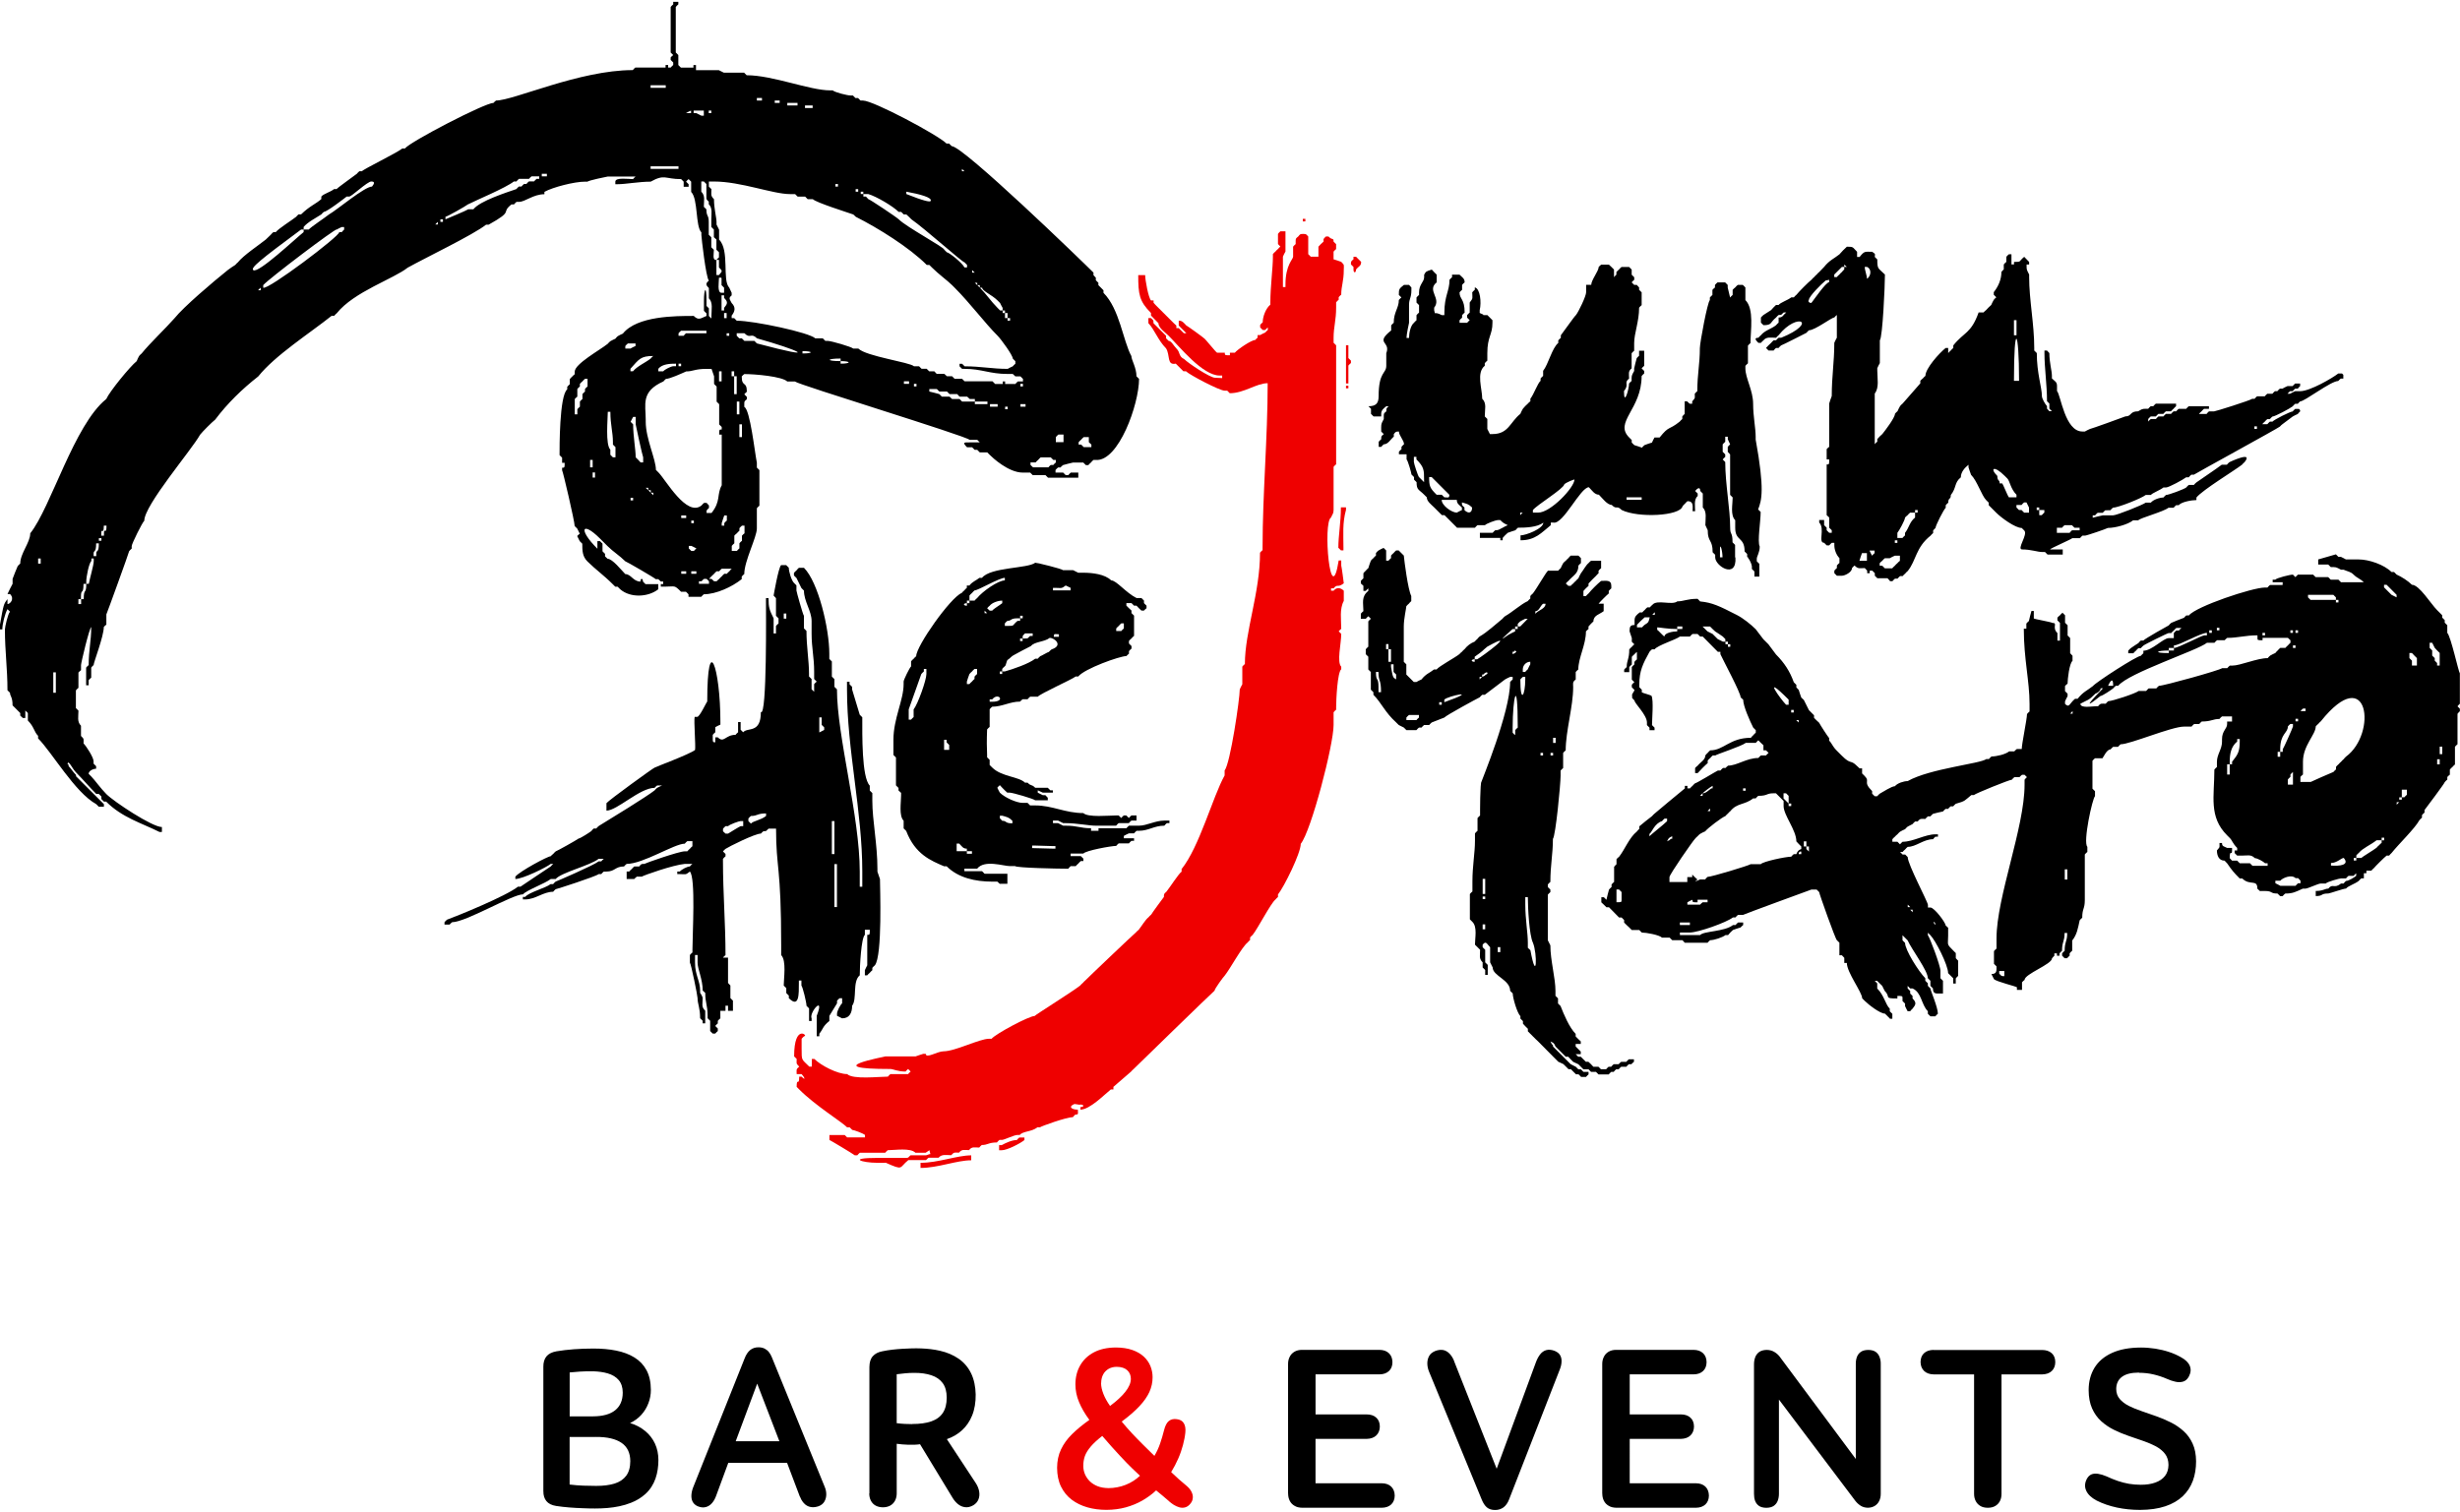
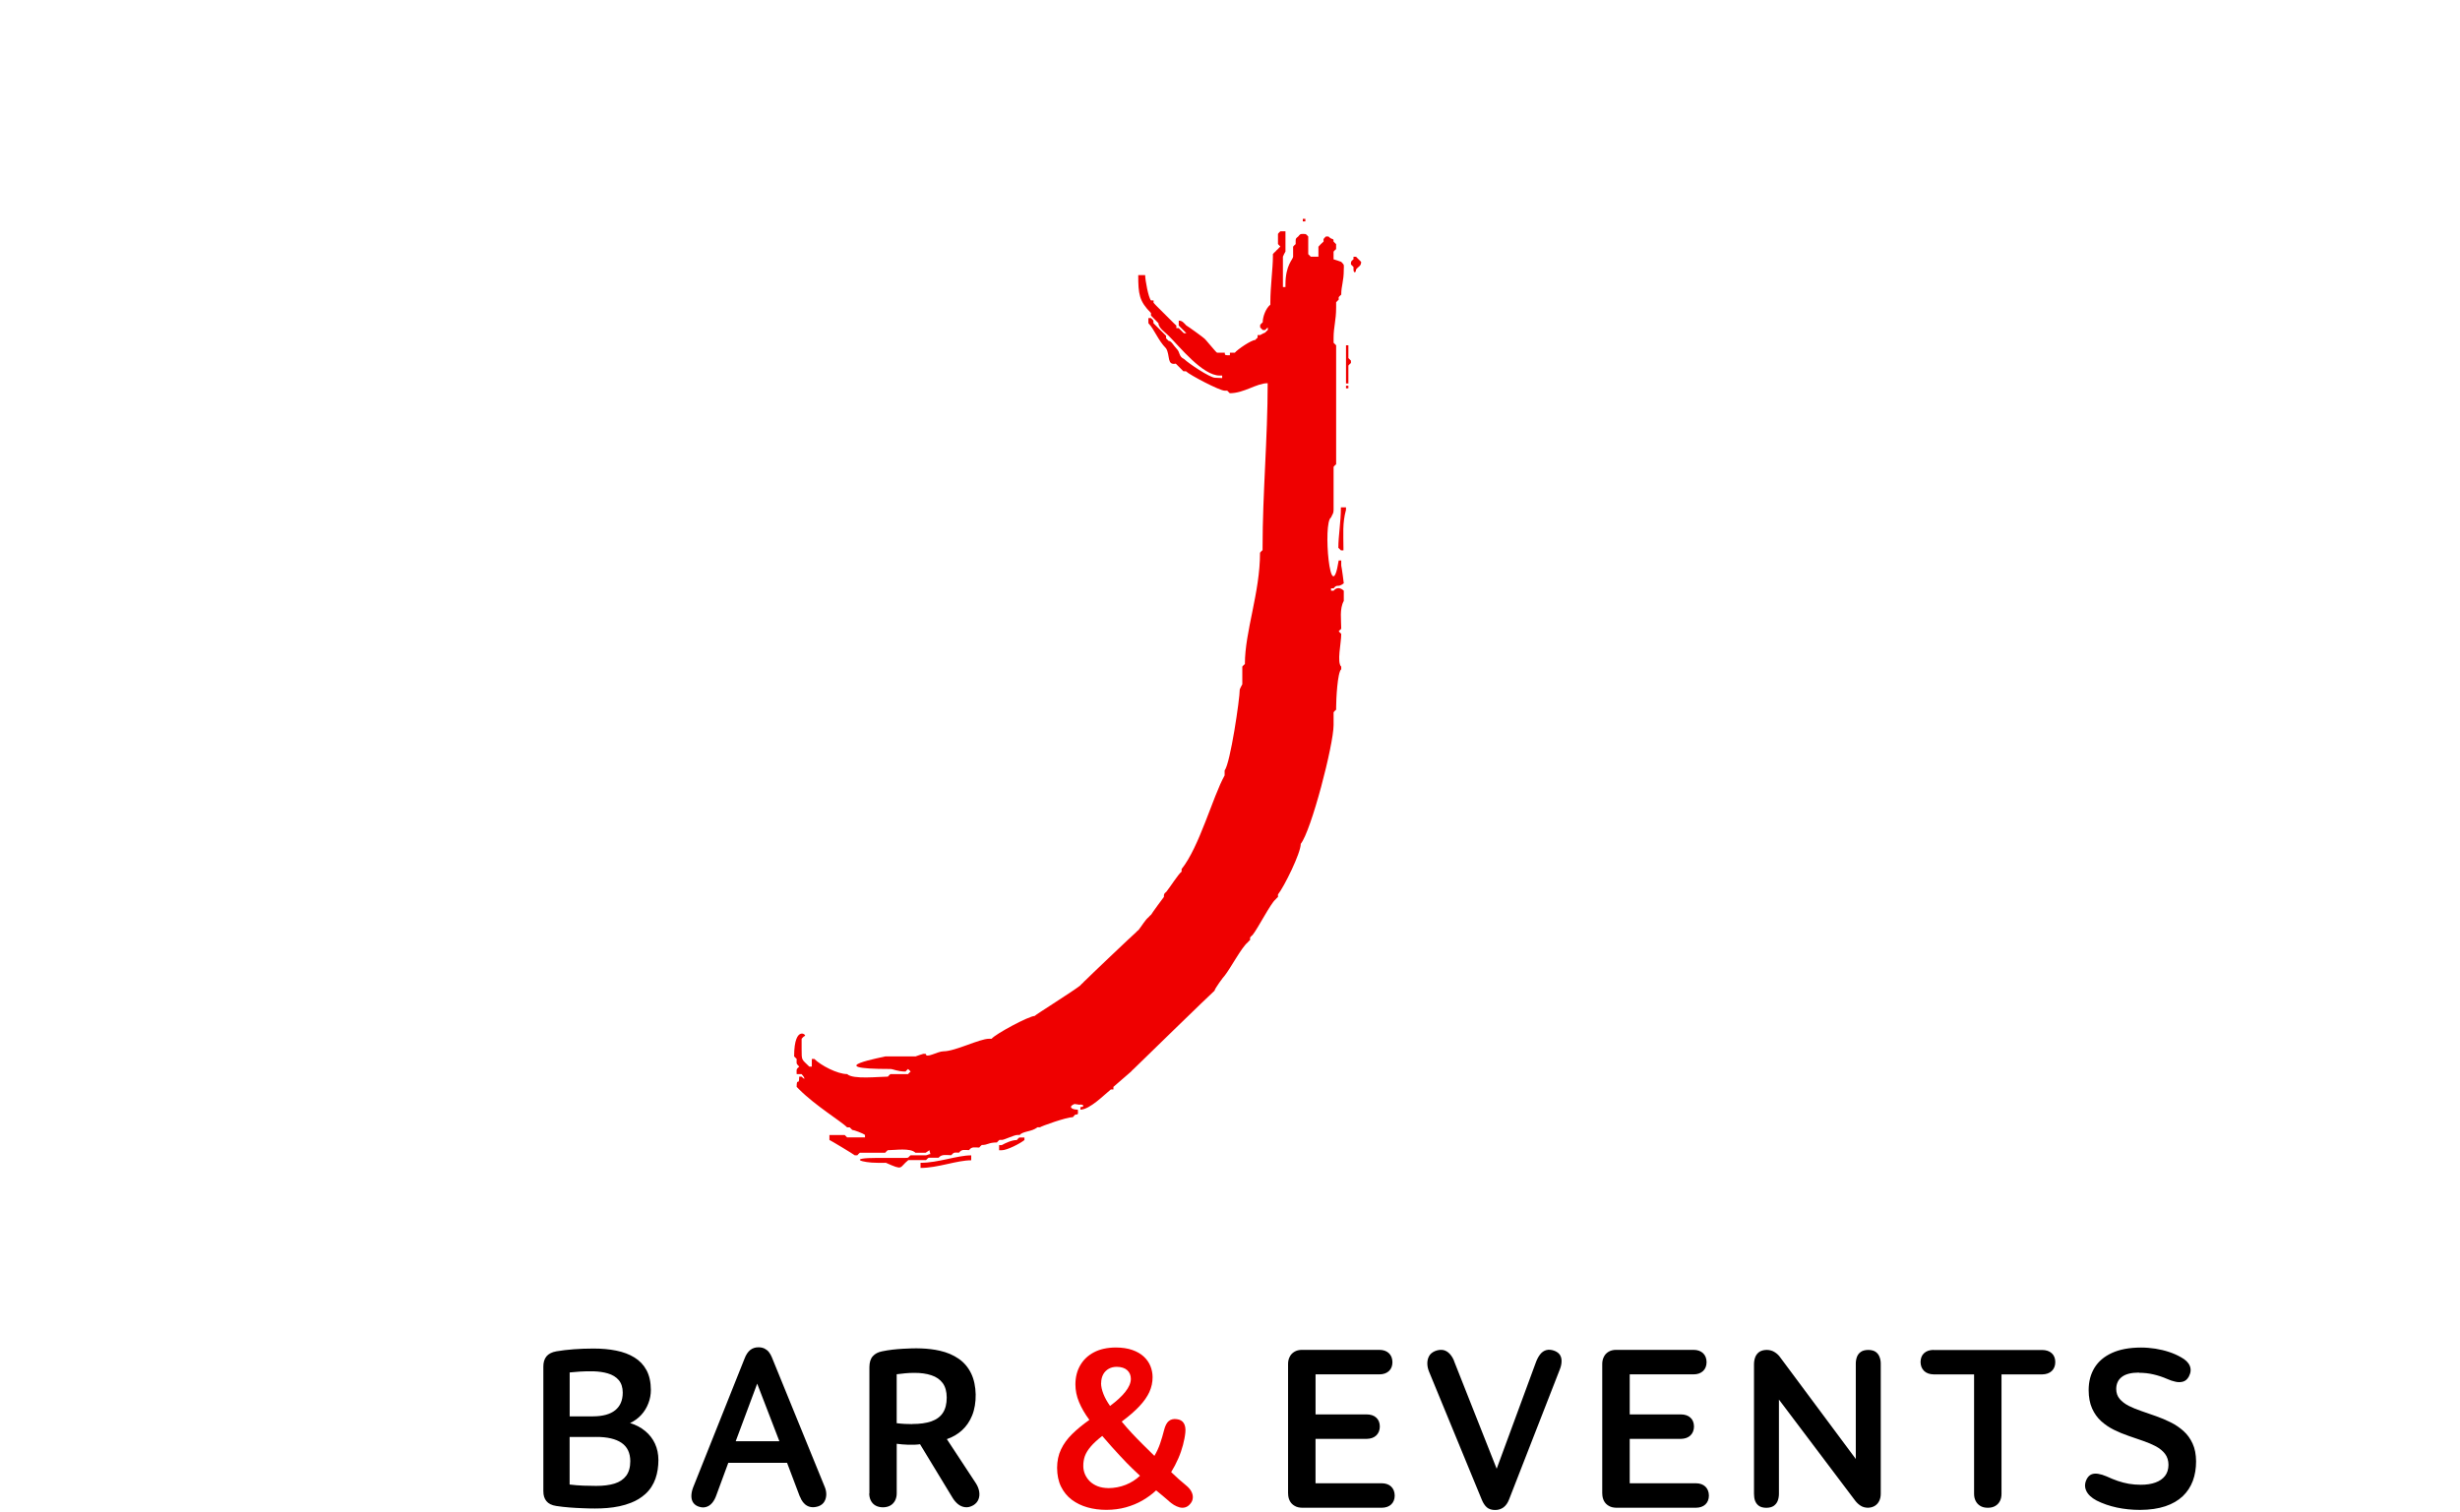
<svg xmlns="http://www.w3.org/2000/svg" width="122" height="75" fill-rule="evenodd" viewBox="0 0 90.675 55.608" shape-rendering="geometricPrecision" text-rendering="geometricPrecision" image-rendering="optimizeQuality" clip-rule="evenodd">
  <defs>
    <style> .fil1 {fill:black} .fil0 {fill:#EF0000} .fil2 {fill:black;fill-rule:nonzero} .fil3 {fill:#EF0000;fill-rule:nonzero} </style>
  </defs>
  <g id="Layer_x0020_1">
    <path d="M32.627 42.805h-.282c-.575 0-1.123-.181 0-.181h1.028c.14 0 .085-.012.188-.095h.558c.06 0 .108-.046.175-.046-.02-.068-.021-.082-.034-.143-.047.027-.094.06-.141.094h-.376c-.19-.19-.75-.094-1.021-.094-.033.027-.067.06-.094.094h-.934c-.033.027-.067.06-.094.094h-.094c-.038-.038-.918-.565-.934-.565v-.182h.564l.088.087h.659v-.088c-.055-.056-.413-.188-.47-.188l-.094-.094h-.094c-.221-.222-1.162-.793-1.767-1.398l-.094-.094c0-.38.094.002.094-.377h.088c.179.178.097.002 0-.094h-.181c0-.156-.034-.173.094-.276-.126-.127-.094-.11-.094-.283l-.094-.094c0-1.243.544-.741.37-.745-.033.027-.067.06-.094.094v.369c0 .455-.002.374.282.658h.094v-.282h.094c.238.238.848.558 1.21.558.208.207 1.164.094 1.499.094.027-.034.061-.067.094-.094h.652c.027-.034.061-.067.094-.094l-.094-.094c-.033.027-.067.061-.094.094-.306 0-.454-.094-.558-.094-2.698 0-.209-.447-.188-.464h1.115c.094-.033.188-.067.282-.094h.095c0 .186.431-.094.652-.094.433 0 1.326-.463 1.68-.463h.094c.142-.178 1.38-.84 1.586-.84.043-.053 1.421-.915 1.68-1.123.027-.034.061-.067.095-.094.027-.034.061-.067.094-.094.034-.043 1.775-1.699 1.868-1.774.027-.034.06-.06.094-.087.123-.153.243-.37.37-.471.027-.034.06-.067.094-.094.014-.035.457-.641.47-.652 0-.101-.001-.117.088-.188.147-.183.434-.642.564-.746v-.094c.658-.821 1.145-2.659 1.586-3.453v-.182c.211-.264.558-2.638.558-2.99.027-.067.061-.128.094-.188v-.652c.027-.034.061-.067.095-.094 0-1.212.558-2.62.558-4.105.027-.034.061-.068.094-.095v-.094c0-1.995.188-4.03.188-6.06-.418 0-.865.369-1.397.369l-.094-.094h-.094c-.189 0-1.292-.58-1.427-.715h-.094l-.094-.094-.094-.094-.094-.094c-.34.071-.199-.311-.358-.563-.295-.296-.438-.714-.651-.928v-.188h.094c.091.091.094.063.094.188l.464.464v.094l.094.094c.1 0 .188.181.283.276.164.164.069.287.295.4.153.153.948.684 1.134.684.027 0 .229.012.262.012v-.094h-.094c-.629 0-1.477-1.065-1.879-1.466-.12-.12-.376-.29-.376-.464-.093-.093-.183-.189-.275-.282v-.094c-.436-.436-.47-.698-.47-1.397h.255c0 .183.121.839.216.934h.094v.087c.027.027.054.061.087.094l.094.094.565.564c.027.027.061.054.094.088v.094h.088l.094.094.094.094h.094l-.094-.094-.094-.094-.094-.094v-.182c.136 0 .183.081.282.181.056.025.608.426.652.47.027 0 .448.532.481.532h.283c0 .094 0 .094.188.094v-.094h.181c.098-.123.611-.47.753-.47.027-.033.053-.06.087-.087v-.094h.094c.06-.034.121-.067.188-.094.027-.034.06-.067.094-.094v-.094c-.034.027-.067.061-.094.094h-.094c-.034-.033-.067-.067-.094-.094v-.094c.027-.033.06-.067.094-.094 0-.205.112-.515.282-.652v-.094c0-.561.094-1.261.094-1.68V9.3c.026-.034.06-.067.094-.094.027-.034.06-.067.094-.094.027-.034.054-.061.087-.088-.034-.034-.061-.067-.088-.094v-.375c.027-.034.054-.067.088-.094h.188v.746c-.034.06-.067.121-.094.188v1.122h.094v-.094c0-.729.282-.926.282-1.028v-.369c.027-.034.061-.068.094-.094V8.84c0-.111-.001-.112.094-.188.073-.091.075-.094.181-.094.125 0 .098.004.188.094v.651l.094.094h.282v-.369c.04-.05.139-.148.189-.188v-.094c.027-.033.053-.067.087-.094h.094c.153.154.188.035.188.188l.094.094v.182c-.034.027-.067.061-.094.094v.283c.094.027.189.06.283.094.127.127.094.109.094.282 0 .453-.094.593-.094.927-.033.027-.067.06-.094.094v.094c-.033.027-.067.06-.094.094v.188c0 .483-.094.718-.094 1.122v.182l.094.094v4.387c-.034.027-.067.06-.094.094v1.586c0 .145-.043.153-.094.282-.313.174-.02 3.478.282 1.585h.094v.188c.018.059.094.636.094.652-.228.182-.231.006-.376.188h-.094v.087h.094c.11-.138.261-.115.376 0v.376c-.162.292-.094.698-.094 1.028-.033.027-.067.06-.094.094l.094.094c0 .352-.169 1.04 0 1.209v.094c-.14.112-.188 1.12-.188 1.398v.094c-.034.026-.067.06-.094.094v.47c0 .731-.823 3.897-1.21 4.381 0 .343-.613 1.583-.84 1.867v.094c-.033.027-.067.061-.094.094-.176.141-.644 1.06-.84 1.304-.033.027-.067.06-.094.094v.094c-.033.027-.067.06-.094.094-.217.174-.637.963-.84 1.216-.038.031-.376.49-.376.558-.1.08-2.972 2.875-2.983 2.889-.033.027-.067.06-.094.094-.01.008-.646.558-.651.564v.094h-.094c-.236.188-.778.745-1.122.745v-.094c.141 0 .144-.094 0-.094-.034.027-.217-.043-.244-.009-.213.095-.072.198.149.198 0 .144.042.181-.094.181-.033.027-.06.061-.087.094-.238 0-1.187.34-1.216.376h-.094c-.215.172-.535.136-.652.283h-.094c-.108 0-.482.181-.558.181h-.094c-.034.027-.068.06-.095.094-.316 0-.327.094-.558.094-.033.027-.067.06-.094.094-.176 0-.265-.045-.376.094-.173 0-.259-.044-.37.094-.148 0-.181-.032-.282.094-.179 0-.357-.048-.47.094h-.369c-.033.027-.067.054-.094.087h-.652c-.353.283-.159.396-.839.094zM48.021 8.095v-.094h.094v.094h-.094zm1.868 1.774v-.094c-.034-.034-.067-.067-.094-.094 0-.111-.001-.112.094-.188v-.094h.094c.063.063.126.125.188.188 0 .158-.085.153-.188.282 0 .131-.094.143-.094 0zm-.276 4.199v-1.404h.088v.471l.094.094v.088c-.033.027-.067.061-.094.094v.659h-.087zm0 .182v-.094h.088v.094h-.087zm-.188 5.973l-.094-.094c0-.442.094-.943.094-1.491h.188v.094c-.135.486-.094.902-.094 1.398v.094h-.094zM36.827 42.342v-.188h.094c.161-.089.38-.188.558-.188.027-.034.06-.067.094-.094h.188v.094c-.164.131-.637.376-.84.376h-.094zm-2.896.652v-.189c.656 0 1.35-.275 1.868-.275v.182c-.532 0-1.225.282-1.868.282z" class="fil0" />
-     <path d="M67.979 9.773v-.087c.027.027.06.054.094.087h-.094v.094c-.033.027-.06.06-.087.094-.034.027-.067.061-.094.094-.034.027-.067.06-.094.094h-.094v-.094l.282-.282h.087zm.84.44c0-.094-.088-.346-.088-.44h.087c.191.094.136.346 0.0.44zm-1.543.076c.027-.033.112-.018.145-.045v.094c-.118 0-.558.644-.649.757-.034.027-.161-.033-.097-.105 0-.13.473-.598.601-.7zm6.958 2.004v-.557h.094v.558h-.094zm0 1.68c0-2.235.188-1.895.188 0h-.188zm8.862 1.774v-.094h.094v.094h-.094zm-30.699 1.868c-.034-.033-.067-.067-.094-.094-.037-.037-.188-.501-.188-.557v-.188h.094v.094c.282.282.282.4.282.746v.094l-.094-.094zm5.638-.006c0 .297-.891 1.236-1.345 1.223h-.188v-.094c.156-.195 1.124-.778 1.157-.947.051-.064.349-.181.376-.181zm16.01.658c-.034-.033-.216-.485-.243-.511h-.094c0-.155-.087-.069-.087-.275-.29-.289-.123-.398.275 0l.094.094c.092.092.118.38.337.599v.094h-.283zm-20.809 0l-.094-.094h-.189c-.245-.244-.276-.308-.276-.651h.094l.651.652c0 .137-.043.094-.188.094zm6.719.094v-.094h.557v.094h-.558zm15.117.377v-.094h.094v.094h.188v.094c-.034.027-.067.061-.094.094h-.094v-.188h-.094zm-.464.094l-.094-.094h-.094l-.094-.094v-.094h.188c.027-.033.06-.067.094-.094h.087c.027.061.06.121.094.189v.188h-.181zm-4.018 0v-.094h.094v.094h-.095v.182c-.206.165-.218.375-.37.565v.094c-.034.027-.067.061-.094.094h-.188v-.188c.069-.086.282-.471.282-.564.027-.033.06-.06.094-.087.027-.033.06-.067.094-.094h.181zm-16.61-.094v-.094c-.09-.09-.094-.063-.094-.188.18.052.246.059.376.189 0 .209-.142.235-.283.094zm-.84-.376h.558c0 .146.083.178.188.283v.094c-.067.027-.128.061-.188.094-.185 0-.558-.261-.558-.47zm2.895.565v-.094h.094c-.034.027-.067.061-.094.094zm19.781.652v-.188h.188c.027-.033.06-.067.094-.094h.275l.094.094h.188v.094h-.282c-.034.027-.061.061-.088.094h-.47zm-5.973.37v-.094h.094v.094h-.094zm-.84.471c-.034-.067-.068-.127-.094-.188h.188v.094c-.034.027-.068.061-.094.094zm-.37-.094h.181v.282h-.276c.027-.094.06-.188.094-.282zm.84.558l-.094-.094h-.094v-.094c.027-.033.06-.06.094-.087.027-.034.06-.067.094-.094h.181c.06-.033.121-.067.188-.094h.188v.189c-.034.027-.068.054-.094.088-.034.027-.068.061-.094.094-.034.027-.068.061-.095.094h-.275zm-6.075-.398V20.2c0-.3.094.044.094.282H63.4zm.557 0v-.464l-.094-.094c0-.392-.087-.26-.087-.536 0-.703-.182-1.619-.182-2.425l-.094-.094c.027-.033.06-.067.094-.094v-.094l-.094-.094v-.275c.027-.033.06-.067.094-.094v-.189h.094v.094c.027.061.054.121.087.189-.034.027-.061.06-.088.094v.182c.027.027.054.061.087.094v1.492l.094.094c0 .258-.093.653.094.84v.282c0 .505.346.32.346.87l.094.094v.094c0 .061.034-.015.034.052.053.053.14.241.14.311v.094l.094.094v.189h.181v-.471l-.094-.094v-.094c0-.091.108-.228.108-.45-.092-.184.035-.928.035-1.275l-.094-.094c.132-.335.246-.733-.09-2.575v-.095c0-.334-.094-.761-.094-1.216 0-.504-.285-.949-.285-1.313v-.094c.027-.033.061-.067.094-.094v-.652c.027-.033.061-.067.094-.094 0-.457.143-1.254-.188-1.586v-.464l-.094-.094h-.188c-.034.027-.067.061-.094.094-.034.027-.068.054-.094.088v.188c-.034.027-.067.061-.094.094-.034-.128-.061-.248-.088-.369v-.094l-.094-.094h-.282c-.033.027-.067.061-.094.094v.094c-.033.027-.067.054-.094.088v.188c-.033.027-.067.06-.094.094v.094c-.087.069-.369 1.571-.369 1.774 0 .586-.094.953-.094 1.585-.034.027-.067.06-.094.094 0 .204.03.127-.094.282v.087h-.094c-.034-.034-.068-.061-.094-.087h-.09v.463c-.034.027-.061.061-.088.094v.094c-.034.027-.067.06-.094.094-.426.341-.378.132-.741.586h-.188c-.034.06-.067.121-.094.188-.095.027-.189.061-.276.094-.034.027-.068.061-.094.094-.095-.033-.189-.067-.283-.094l-.094-.094v-.094l-.094-.094c-.567-.567.459-1.036.459-2.265.027-.034.061-.068.094-.094v-.094c-.033-.034-.067-.067-.094-.094.027-.033.061-.067.094-.094v-.558h-.188v.188c-.033.027-.06.054-.087.087-.033.121-.067.248-.094.376v.094c-.105.189-.094.175-.094.369-.033.027-.067.061-.094.094 0 .203-.188.86-.188.282.211-.264-.024-.293.188-.463 0-.175-.044-.265.094-.376v-.557c.027-.034.061-.067.094-.094v-.283c0-.356.182-.794.182-1.304.027-.034.061-.067.094-.094v-.471c-.033-.034-.067-.067-.094-.094v-.087c-.033-.033-.06-.067-.087-.094h-.094l-.094-.094c.027-.033.061-.067.095-.094v-.094l-.094-.094v-.19c-.033-.034-.067-.067-.094-.094h-.282c-.034.027-.067.061-.094.094-.033.027-.067.061-.094.094v.094c-.033.027-.06.061-.087.094V9.87l-.094-.094c-.033-.033-.067-.06-.094-.087h-.282c-.033.027-.067.053-.094.087 0 .148-.275.484-.275.659h-.188v.275c0 .136-.274.713-.376.84-.06.048-.463.627-.557.745v.094c-.033.027-.067.061-.094.094v.094c-.229.183-.367.79-.558 1.028v.188c-.034.027-.067.06-.094.094v.087c-.108.086-.247.497-.376.659v.094c-.034.027-.067.054-.094.088-.058.047-.135.13-.182.188-.034.061-.068.121-.094.188-.382.306-.434.746-1.028.746h-.094c-.034-.067-.068-.128-.095-.188v-.369c-.033-.034-.067-.067-.094-.094 0-.267.078-.48-.094-.652 0-.367-.227-.959.094-1.216v-.095c.027-.033.061-.067.094-.094v-.275c0-.616.189-.666.189-1.122v-.094l-.094-.094-.094-.094h-.149c.027-.033-.167-.067-.133-.094v-.087c.069-.295.017-.799-.181-.84v.088c-.034.027-.067.06-.094.094 0 .224.044.204-.094.376v.37c-.034.027-.067.061-.094.094v.094l.094.094c-.034.027-.067.061-.094.095h-.28v-.094c.026-.033.06-.067.094-.094v-.094c.027-.033.06-.067.094-.094 0-.519-.188-.487-.188-.746.026-.033.06-.067.094-.094v-.181c.027-.034.06-.068.094-.094 0-.146-.084-.178-.188-.283h-.276v.094c-.034.027-.067.061-.094.094 0 .419-.189.589-.189 1.21v.094h-.094c-.316-.168-.226.038-.283-.182v-.094c.279-.349-.284-.632.094-.934v-.282l-.094-.094c-.033-.034-.06-.067-.087-.094-.215.067-.215.067-.282.188v.094c0 .172-.188.26-.188.558v.094c-.033.027-.067.06-.094.094v.188l.094.094v.276c-.033.027-.067.061-.094.094v.188c-.033.027-.067.061-.094.094-.13.105-.181.394-.181.558h-.094c0-.127.092-.557.094-.557v-.652c0-.259.087-.243.087-.564v-.087c-.034-.034-.06-.068-.087-.095h-.188c-.178.142-.188.151-.188.369.027.027.06.061.094.094-.033.027-.067.061-.094.094 0 .301-.188.443-.188.84-.033.027-.067.061-.094.094v.188c-.618.495-.004.398-.181.84v.464c0 .296-.282.21-.282 1.122 0 .263-.099.369-.376.369l.095.094v.188l.094.094h.282v-.094c0-.134.081-.196.188-.282h.088c-.088.071-.087.087-.087.188-.095.076-.094.078-.094.189v.094c-.118.213-.094.224-.094.463l.094.094c-.095.076-.094.077-.094.188-.033.027-.067.06-.094.094v.188h.094c.027-.034.061-.068.094-.094.161 0 .249-.186.37-.283v-.094c.076-.095.077-.094.188-.094 0 .147.188.321.188.47-.034.026-.068.06-.094.094v.087c-.034.027-.067.06-.094.094v.094h.282v.188c.054.054.181.513.181.558l.094.094v.094l.094.094c0 .292.075.257.282.464.027.026.06.06.094.094 0 .152.17.27.276.376l.094.094.094.094.094.094h.094l.464.464h.659c.027-.034.061-.068.094-.094h.276c.047-.059.403-.188.47-.188h.094c.113.113.129.114.276.188-.067.026-.127.06-.188.094-.125.056-.133.094-.275.094-.033.027-.067.06-.094.094h-.47v.188h.753v.087h.087v-.087c.039-.05.139-.149.188-.189.094-.033.188-.067.282-.094.027-.033.061-.067.094-.094.274 0 .714-.012.934-.188 0 .227-.648.471-.84.471v.181c.551 0 .77-.281 1.116-.558V19.2h.094c.361.085.996-1.303 1.31-1.303.116.116.21.275.369.275.123.122.306.376.471.376.196.196.173-.008.369.188.607.3 2.154.224 2.244-.138.027-.033.054-.067.088-.094.027-.033.06-.067.094-.094.238 0 .188.201.188.37h.094c0-.179-.054-.439.094-.558v-.094l-.094-.094c.073-.091.188-.175.188 0l.094.094v.514c.159.159.095.416.095.652.027.061.054.121.087.188 0 .453.181.33.181.812l.094.094v.094c0 .325.8.818.746 0zm24.195 1.377l-.087-.087-.094-.094-.094-.094v-.095h.094l.094.094.275.276v.094c-.067-.033-.127-.067-.188-.094zm-2.983.188l-.094-.094v-.094h.934c.026.027.06.061.094.094v.094h.094v.094h-.094v-.094h-.934zm-28.292.142h.094c0 .188-.267.232-.376.37v-.094c.134 0 .175-.19.282-.276zm24.838.98v-.094h.094v.094h-.094zm-20.81-.573c.027-.033.06-.067.094-.094v.094h-.094zm23.708.665v-.094h.094v.094h-.094zm-.188 0v-.094h.094v.094h-.094zm-2.99 0v-.094h.094v.094h-.094zm1.962.094v-.094h.094v.094h-.094zm-2.049-.094v.094h-.094c-.108 0-.954.464-1.122.464v.094h-.188v.094c-.595 0-.458-.094 0-.094v-.094h.188v-.094c.204 0 .98-.463 1.216-.463zm-25.402-.235v-.094c.026-.034.06-.067.093-.094.06-.034.121-.067.181-.094h.094c-.094.094-.189.188-.276.282h-.094v.094h-.094v.088c-.068.027-.128.061-.188.094-.045 0-.654.492.094-.181h.094v-.094h.094zm5.879.094v-.094h.188v.094h-.188v.087c-.156 0-.471.055-.471.188-.034 0-.241-.242-.267-.242v-.094c.08 0 .387.061.737.061zm-1.484-.061v-.094c.039-.049.231-.235.282-.275h.188c-.047.188-.047.188-.189.276-.034.027-.067.06-.094.094h-.188zm24.179.759v-.094h.094v.094h-.094zm-21.204-.328c-.034-.033-.067-.067-.094-.094l-.094-.094c-.068-.033-.128-.067-.188-.094l-.088-.087-.094-.094h.276l.094.094c.027.027.061.054.094.088.094.061.188.121.282.188l.094.095v.094h.094v.094h.088v.094h-.087v-.094H63.6v-.094h-.094c-.067-.033-.128-.067-.188-.094zm-8.863.746h-.094v.094c-.143 0-.146-.094 0-.094v-.094c.352-.244.252-.2.463-.37 1.177-.654-.164.349-.37.463zm-3.36-.37v-.189h.087v.188h.094v.463h-.094v-.464h-.087zm4.71.094c.013-.021.027-.034.047-.048l.047.047c-.021.013-.034.027-.047.047-.034.013-.068.027-.095.04v-.088h.047zm34.03.509v-.094l-.087-.088v-.094l-.094-.094v-.189l-.094-.094v-.189h.094c.027.06.061.121.094.188.027.027.054.06.087.094l.095.094v.463h-.094zm-.927 0v-.182c-.033-.034-.067-.068-.094-.094v-.188h.094c.027.027.054.06.088.094l.095.094v.275h-.181zm-11.012.745h-.188c0-.004.188-.438.188 0zm-21.762-.51v-.094c0-.151.124-.283.276-.283v.094c-.033.061-.067.121-.094.188-.033.027-.067.06-.094.094h-.087zm-1.404.047c.128-.096.127.047.047.047-.02.013-.033.027-.047.047-.034.013-.067.027-.094.04-.033.027-.067.06-.094.094v-.094h.094v-.087h.047c.014-.02.027-.034.047-.047zm-3.453-.236v-.094h.094v.282l.094.094v.181c-.121-.074-.121-.074-.188-.464zm-.557.188h.094c0 .368.095.258.095.746h-.094v-.189c0-.396-.094-.169-.094-.557zm26.707.604h.094c0 .01-1.042 1.041-.094.283.068 0 .401-.226.47-.282.027-.034.061-.067.095-.094h.088c.381-.476 2.924-1.302 3.272-1.586h.276c.027-.033.061-.067.094-.094h.282c.027-.033.061-.06.095-.087.396 0 .666-.094 1.115-.094v.094c0 .087 0 .087.188.087v-.087h.934c.027.027.061.054.094.088v.094c-.033.027-.067.061-.094.094-.033.027-.067.061-.094.094h-.188c-.033.027-.067.061-.094.094-.034.027-.06.061-.087.094-.067.027-.127.061-.188.094-.033.027-.067.061-.094.095-.396 0-1.005.276-1.31.276h-.087c-.034.027-.067.061-.094.094h-.188c-.102.082-2.153.652-2.332.652-.034.027-.067.06-.094.094H79.2c-.033.027-.067.061-.094.094h-.275c-.121.097-.978.377-1.122.377-.034.027-.067.061-.094.094-.149 0-.181-.032-.282.094h-.094c-.144 0-.557.081-.557-.094.285-.158.281-.097.558-.376.036 0 .189-.095.189-.188zm-11.494.418v.188h-.094c-.189-.189-.942-1.225.095-.188zm-9.89-.746c.027-.033.061-.067.094-.094h.088v.094c0 .577-.181.928-.181 0zm-2.802.84v-.094c.107-.133 1.393-.403 0 .094zm31.558.328c.027-.034.061-.067.094-.094h.094v.094h-.188zm-8.486.094c.027-.033.054-.067.087-.094v.094h-.088zm-23.26-.328v-.094h.094v.094h-.094zm31.564.611v-.094h.094v.095h-.094zm-18.59-.327v-.094h.093v.094h-.094zm-14.184.282v-.094c.027-.033.06-.067.094-.094h.369v.094c-.034.027-.067.061-.094.094h-.37zm14.372 0h.087v.088l-.088-.087zm-10.455.464v-.188c0-1.092.188-1.96.188 0-.034.027-.067.061-.094.094v.094c0 .132-.004.091-.094 0zm28.292.705v-.094c0-.582.282-.593.282-.84.027-.034.06-.067.094-.094h.094v.094c0 .03-.339.793-.376.84v.094h-.094v.181h-.094v-.181h.094zm-26.801-.329v-.188h.094v.188h-.094zm32.68.415v-.276h.094v.275h-.094zm-.094.376v-.188h.094v.188h-.094zm-7.646 0v-.094c0-.286.048-.564.275-.746v-.094h.094v.094c0 .367-.068.479-.282.745v.094h-.088v.376h-.094v-.377h.094zm-25.034-.329v-.094h.094v.094h-.094zm-.37 0v-.094h.094v.094h-.094zm28.01.98v-.189c.027-.034.061-.061.094-.088v-.47c0-.603.471-1.001.471-1.303.027-.034.061-.067.094-.094.027-.034.061-.068.094-.095 1.768-2.21 2.086.451.928 1.303-.033.027-.06.061-.087.094-.033.027-.067.061-.094.094-.033.027-.067.061-.094.094-.034.027-.067.061-.094.095v.094c-.034.027-.067.061-.094.094-.094.038-.83.358-.84.37h-.376zm-.463.094v-.188c.027-.034.061-.067.094-.094v-.086c.027-.034.061-.068.094-.094v.464h-.188zm4.2.47v-.282h.188v.188c-.033.027-.067.06-.094.094h-.094v.087h-.094v-.086h.094zm-25.403-.422V29h-.047c-.102.068-.199.181-.322.181v.094h-.094c.027-.034.061-.067.094-.094.029-.036.302-.249.37-.276zm1.122.181V29h.094v.087h-.094zm24.093.516v-.094h.094c-.033.027-.067.06-.094.094zm-22.507-.14c-.033-.034-.067-.068-.094-.094v-.188h.094l.094.094v.282h.095v.094h-.095v-.094l-.094-.094zm-2.895.376c.027-.034.061-.068.094-.095v.094h-.094zm-1.679.369c.027-.034.061-.067.094-.094h.094v.094c-.132.133-.605.5-.651.558v-.087c.081-.04.186-.392.464-.471zm26.526.704v-.094h.094v.095h-.094v.094c-.034.027-.067.054-.094.087-.034.027-.067.06-.094.094-.11.088-.52.329-.558.376h-.188v.094h-.094v-.094h.094v-.094c.027-.034.061-.067.094-.094.138-.172.432-.288.652-.464h.188zm-26.243-.1c.027-.02.06-.034.094-.047v.094h-.047c-.02.013-.034.027-.047.047-.034.013-.067.027-.094.047.014-.034.027-.067.047-.094.014-.02.027-.034.047-.047zm4.945.329v-.188h.094v.188h.094v.188l-.094-.094v-.094h-.094zm19.9.422c.231.268-.157.307-.47.282v-.094c.214 0 .388-.188.47-.188zm-20.088-.14v-.046c.014-.02.027-.034.047-.047h.047v.094H66.3zm-3.824-.564c.027-.034.061-.067.094-.094.027-.034.061-.061.094-.088.061-.034.121-.067.188-.094.098-.122.604-.508.746-.564.027-.033.061-.067.094-.094.027-.033.054-.06.088-.087.247-.309.532-.223.84-.47h.094c.027-.033.061-.067.094-.094.362 0 .286-.094.565-.094h.088c.026.027.06.061.094.094l.188.189v.188c0 .338.47.889.47 1.303.027.027.054.06.087.094l.094.094v.094c-.034.013-.067.027-.094.047-.014.013-.027.027-.041.047-.02.027-.034.06-.047.094h-.095c-.034.027-.067.06-.094.094-.208 0-1.045.178-1.122.275h-.37c-.065.051-1.444.47-1.593.47-.033.027-.06.06-.087.094h-.282c-.033.027-.067.054-.094.087-.033 0 .208-.087.182-.087h-.094c-.034-.033-.067-.06-.094-.087-.034-.033-.068-.067-.094-.094v.094h-.182v.182h-.658v-.18c0-.1.884-1.366.94-1.411zm13.63 1.501v-.376h.094v.377h-.094zm7.945.231c-.061-.033-.121-.067-.182-.094v-.094h.181c.081-.101.415-.243.564-.094h.094c.027.027.054.061.087.094v.094h-.088c-.034.027-.068.061-.094.094h-.565zm-29.401.301v-.557h.094v.558h-.094zm0 .188v-.094h.094v.094h-.094zm4.932.023v-.375h.094l.094.094v.282c0 .094 0 .094-.188.094v-.094zm2.613.182V33.2c.06-.034.121-.067.188-.094 0 .094 0 .094.188.094v-.094h.369v.094h-.182c-.034.027-.067.054-.094.087h-.471zm8.123.094v-.094l.094.094h-.094zm.094.094h.087v.094c-.034-.034-.06-.068-.087-.094zm.927.564c-.148-.148 0-.15 0 0zm-9.42 0v-.094h.369v.094h-.37zm-7.27.159v-.182h.094v.182h-.095zm.558.839v-.181h.093v.182h-.094zm18.483.793v-.094h.188v.188c-.125 0-.097-.003-.188-.094zm-17.281-.863c-.034-.034-.067-.06-.094-.087v-.188c0-.362-.094-.865-.094-1.404v-.275h.094c0 .389.052 1.409.188 1.68.166.402.143 1.549-.094.275zm1.868 4.67l-.094-.094h-.094l-.094-.094-.094-.094h-.087c-.034-.034-.068-.067-.094-.094-.034-.033-.068-.067-.095-.094-.067-.034-.127-.06-.188-.087l-.094-.094-.094-.094c-.188-.188-.376-.376-.558-.564-.034-.034-.067-.061-.094-.088l-.094-.094-.094-.094c-.034-.034-.068-.067-.094-.094v-.094l-.094-.094c-.034-.034-.061-.067-.087-.094v-.094l-.094-.095v-.087c-.124-.124-.283-.68-.283-.84l-.094-.094c0-.413-.645-.549-.645-.863-.034-.067-.067-.128-.094-.188v-.558c-.126-.126-.149-.251-.276-.094v.094l.094.094v.464l.094.094v.369h-.094v-.181l-.094-.094v-.188c-.144-.143-.094-.254-.094-.464-.034-.033-.068-.067-.094-.094l-.095-.094c0-.248.093-.653-.094-.84l-.094-.094v-.934c.027-.033.06-.067.094-.094v-.369c0-.577.094-1.051.094-1.498v-.275c.027-.033.06-.067.094-.094v-.47c.027-.033.06-.067.094-.094 0-.129-.001-1.206.053-1.25 0-.028 1.055-2.552 1.055-3.672.027-.034.06-.067.094-.094v-.095h-.094c-.067.027-.128.061-.188.094-.04.033-.739.556-.746.565h-.094c-.034.027-.067.061-.094.094-.063.028-1.238.664-1.304.746l-.464.181c-.033.027-.067.061-.094.094h-.188c-.033.027-.067.061-.094.094h-.094c-.034.027-.067.061-.094.094h-.37l-.094-.094c-.067-.033-.128-.067-.188-.094l-.094-.094c-.415-.374-.542-.723-.84-1.021v-.094l-.094-.094v-.651l-.094-.094v-.47l-.094-.094v-.181c.027-.034.061-.068.094-.095v-.934c.027-.034.061-.068.095-.095l-.094-.094c-.034.027-.067.061-.094.094h-.182v-.188c.026-.033.06-.067.094-.094 0-.298-.087-.531.181-.746v-.094c-.034.027-.067.061-.094.094h-.087v-.188c-.034-.033-.067-.06-.094-.087v-.094c.027-.033.06-.067.094-.094v-.188c.027-.034.054-.067.087-.094.027-.034.061-.068.094-.094.027-.095.061-.188.094-.276.027-.034.06-.068.094-.094.027-.034.06-.068.094-.094v-.094c.027-.034.06-.068.094-.094.06-.034.121-.068.188-.095l.094.094v.376h.087c.027-.034.06-.067.094-.094v-.094c.027-.034.06-.067.094-.094.027-.034.06-.067.094-.094h.094l.094.094.094.094c.022.215.15 1.242.275 1.492v.188c-.034.027-.061.061-.088.094-.033.026-.067.06-.094.094 0 .067-.094.461-.094.745v1.304l.094.094v.376l.276.276h.094c.06-.034.121-.067.188-.094.173-.217.289-.23.464-.37h.094c.1-.126.663-.423.84-.564.026-.034.06-.061.093-.087.027-.034.061-.067.095-.094.104-.13.221-.22.377-.282.027-.033.06-.067.094-.094.027-.033.053-.067.087-.094.269-.15.593-.454.84-.652.026-.033.06-.067.094-.094.267-.148.588-.446.84-.558.026-.033.06-.067.094-.094v-.094c.027-.033.06-.067.094-.094.135-.169.483-.78.557-.84h.376c.027-.033.06-.067.094-.094.027-.067.061-.128.094-.188.027-.034.061-.06.094-.087.027-.033.061-.067.094-.094.027-.033.054-.067.088-.094h.282c.027.027.06.061.094.094v.182c-.034.027-.067.061-.094.094 0 .291-.169.341-.37.565-.034.026-.067.06-.094.094.027.027.06.053.094.087h.087c.027-.034.06-.061.094-.088.027-.034.061-.067.094-.094.027-.034.061-.067.094-.094.027-.067.06-.128.094-.188.096-.121.183-.297.282-.376.027-.034.06-.06.094-.087h.369v.275c-.034.027-.067.061-.094.094v.094c-.034.027-.067.061-.094.095-.034.027-.249.248-.276.282v.087c-.049.039-.148.138-.188.188v.188h.094c.027-.034.061-.068.094-.095.105-.131.326-.353.464-.463.18 0 .376-.05.376.181v.094c-.033.027-.067.06-.094.094v.094c-.079.064-.312.297-.376.377h.188v.275c-.149.12-.377.15-.377.377-.039.031-.149.148-.182.188v.094c-.034.027-.067.054-.094.087 0 .497-.282.973-.282 1.404-.034.027-.068.06-.095.094v.275c-.127.101-.094.134-.094.282 0 .718-.276 1.624-.276 2.332-.034.027-.068.06-.094.094v.558c-.034.027-.067.06-.094.094v.188c0 .319-.182 2.205-.283 2.331 0 .563-.094.964-.094 1.586-.034.027-.067.06-.094.094v.094l.094.094v.094c-.034.027-.067.06-.094.094v1.68c.027.06.061.121.094.188 0 .555.188 1.205.188 1.68v.181l.094.094v.188l.094.094c.121.31.323.794.557 1.028v.094l.094.095c.027.027.06.054.094.087v.094h-.188v.094l.094.094c.027.027.06.061.094.094v.095h-.188l.094.094h.094l.094.094.094.094h.094c.027.027.061.054.094.088.027.027.054.061.088.094h.188l.094.094h.188c.027-.033.06-.067.094-.094h.094c.027-.033.06-.067.094-.094h.181c.027-.033.061-.06.094-.087h.188c.027-.033.061-.067.094-.094h.188v.094c-.033.027-.067.054-.094.088h-.094c-.033.027-.067.061-.094.094h-.188c-.033.027-.067.06-.094.094h-.094c-.034.027-.061.061-.088.094h-.09c-.034.027-.067.061-.094.094h-.377c-.034-.033-.067-.067-.094-.094h-.181l-.094-.094h-.188c-.034-.034-.067-.067-.094-.094l-.094-.094c-.067-.034-.127-.06-.188-.087l-.094-.094c-.033-.034-.06-.068-.087-.094h-.094l-.094-.095-.094-.094-.094-.094-.094-.094c-.02-.033-.033-.067-.047-.094-.02-.02-.033-.033-.047-.047-.033-.02-.067-.033-.094-.047.014.027.027.061.047.094l.047.047v.047l.094.094.094.094.095.095.094.094.094.094c.027.026.061.06.094.094l.088.087c.06.027.121.06.188.094l.094.094h.094l.094.094h.188v.094c-.033.027-.067.061-.094.094h-.188zm11.382-2.15l-.087-.087-.094-.094c-.182 0-.611-.335-.746-.471-.034-.034-.068-.067-.094-.094 0-.223-.565-.951-.565-1.304h-.094v-.188c-.034-.034-.061-.067-.088-.094H67.8v-.464l-.094-.094c-.064-.063-.652-1.719-.652-1.773-.033-.034-.067-.067-.094-.094h-.189c-.003 0-2.506.916-2.52.934h-.188c-.034.027-.067.06-.094.094h-.093c-.235.188-1.287.557-1.585.557h-.37v.094h.746c.119-.148.899-.121 1.21-.369h.094c.027-.034.061-.067.094-.094h.188v.094c-.033.027-.067.054-.094.088-.094.027-.188.06-.282.094-.058.046-.134.129-.181.188H63.6c-.11.087-.418.188-.565.188-.034.027-.067.06-.094.094h-.84c-.034-.034-.06-.068-.087-.094h-.376c-.034-.033-.067-.067-.094-.094h-.282c-.102-.102-.587-.188-.746-.188l-.094-.094h-.276c-.033-.034-.067-.067-.094-.094-.034-.033-.067-.06-.094-.087l-.094-.093v-.094c-.034-.033-.067-.067-.094-.094h-.094c-.094-.094-.189-.188-.276-.282l-.094-.094h-.094l-.094-.094c-.033-.034-.067-.061-.094-.088v-.188h.094l.094.094c.027-.128.061-.256.095-.377.027-.034.061-.067.094-.094v-.094c.027-.034.061-.067.094-.094v-.557c.027-.033.054-.067.088-.094v-.188c.027-.034.06-.061.094-.087.207-.259.374-.707.658-.934.027-.034.054-.068.088-.094V30.4c.155-.128.309-.256.471-.377.027-.034.061-.067.094-.094.013-.016.952-.797 1.115-.928v-.094h.095V29h.094c.027-.034.061-.067.094-.094.027-.033.061-.067.094-.094.053 0 .753-.429.84-.47h.094c.027-.034.061-.067.095-.094h.094c.027-.034.061-.061.094-.087.327 0 .685-.282 1.116-.282.027-.033.061-.067.094-.094h.189c.027-.033.061-.067.094-.094l-.094-.094H65v-.188c-.033-.034-.067-.06-.094-.087l-.094-.094c-.033.027-.067.06-.094.094h-.369c-.154.124-1.093.427-1.122.464h-.094c-.034.027-.067.06-.094.094-.034.027-.068.06-.094.094v.094c-.071.056-.313.299-.37.369h-.094v-.188c.027-.034.06-.06.094-.087.106-.132.282-.213.282-.376.026-.033.053-.067.087-.094.026-.033.06-.067.094-.094.5 0 .72-.463 1.498-.463.027-.033.054-.067.087-.094.027-.033.06-.067.094-.094v-.094l-.094-.094c-.116-.232-.37-.791-.37-1.028-.034-.033-.067-.06-.094-.087 0-.175-.651-1.379-.746-1.592v-.087h-.094c-.034-.033-.067-.067-.094-.094-.156-.155-.308-.314-.464-.47h-.094c-.034-.033-.067-.067-.094-.094h-.189c-.034.027-.067.061-.094.094h-.369c-.144.115-.811.317-.934.471h-.094c-.034.027-.068.06-.094.094-.246.444-.376.709-.376 1.209v.094c.026.027.06.061.093.094v.095c.027.026.325.098.358.131.081.158.018.876.018 1.078l.094.094v.094H60.8v-.094l-.094-.094v-.094c0-.285-.459-.706-.459-.813-.034-.034-.061-.067-.087-.094v-.094c-.034-.033.109-.18.082-.207l-.094-.094v-.094c.027-.033.06-.067.094-.094l-.094-.094v-.464c.027-.033.06-.067.094-.094v-.094c.027-.033.06-.067.094-.094v-.275c-.034.027-.067.054-.094.088-.034.027-.067.061-.094.094v.282c-.034.027-.067.061-.094.094v.189h-.188v-.094c.027-.034.06-.067.094-.094 0-.244.094-.292.094-.652.027-.033.06-.067.094-.094.027-.033.06-.067.094-.094-.034-.033-.067-.067-.094-.094v-.094c.027-.033-.113-.309-.079-.336 0-.137.04-.188.181-.188v-.181c0-.134.081-.196.188-.282h.095c.027-.034.06-.067.094-.094.026-.034.06-.067.094-.094h.094c.026-.034.06-.068.093-.094.167-.208.722.031.919-.127.236 0 .359-.094.746-.094.027.027.06.064.094.097.446.042.707.168 1.36.503.224.116.506.339.689.522.094.121.188.242.282.37l.094.094.094.094c.088.121.182.242.276.37.31.312.515.626.658 1.028l.094.094v.094c.027.027.054.061.088.094.027.094.06.188.094.282.027.027.06.054.094.088.061.121.121.249.188.376l.094.095.094.094v.094l.094.094c.027.027.06.054.094.087.029.065.324.52.369.565v.094c.115.115.111.199.282.37.026.027.06.061.094.094l.094.094c.344.345.307.127.557.377.027.027.06.054.094.087h.094v.188l.094.094c.219.219-.086.196.276.558v.094l.094.094h.094c.027-.034.06-.067.094-.094.122-.068.441-.275.558-.275.09-.112.325-.188.47-.188.816-.463 2.686-.641 2.902-.814h.094c.027-.033.06-.067.094-.094.179 0 .511-.075.652-.188h.188c.027-.033.06-.06.094-.087h.181c0-.188.194-1.102.194-1.29.027-.034.06-.068.094-.094v-.276c0-.846-.212-1.661-.212-2.777h.094v-.188c.027-.034.06-.067.094-.094.027-.128.06-.249.094-.37h.087v.275c.027.027.648.13.682.164.22 0-.03.158.188.376v.276h.094v-.652l-.094-.094v-.1c.027-.033.06-.06.094-.087.027-.034.06-.067.094-.094l.094.094v.275l.094.094v.376l.094.095v.558c.026.027.053.061.087.094v.189c-.117.093-.182.678-.182.84-.034.027-.067.054-.094.087v.189l.094.094v.094c-.034.061-.067.121-.094.189v.094c.164.164.162-.022.369-.188h.094c.212-.265.352-.301.564-.47.115-.144 1.618-1.115 1.767-1.115.027-.034.061-.067.094-.094v-.094c.316 0 .732-.464.934-.464h.188v-.188c.027-.033.061-.067.094-.094h.094c.027-.033.06-.067.094-.094h-.188c-.034.027-.067.061-.094.094-.034.027-.068.061-.094.094h-.094c-.038 0-.905.428-.934.464-.034.027-.067.061-.094.094h-.088c-.034.027-.067.061-.094.094-.034.027-.068.06-.094.094h-.188v-.094c.026-.033.06-.067.093-.094.094-.067.188-.128.282-.188.027-.033.054-.067.088-.094h.094c.053-.066.925-.557.934-.557.027-.034.06-.067.094-.094.154-.067.309-.128.47-.188.027-.033.054-.06.087-.087h.094c.266-.333 2.341-1.028 2.802-1.028h.094c.027-.034.061-.067.094-.094h.464V21.4h-.369v-.094h.094c.054-.067.55-.188.651-.188l.094.094c.027-.033.061-.067.094-.094h.558c.027.027.06.061.094.094h.463l.094.094h.283l.094.094h.84c-.137-.136-.241-.147-.376-.282-.111-.111-.21-.11-.37-.181h-.094c-.204-.103-.166-.095-.376-.095l-.094-.094h-.37v-.189c.109-.03.65-.188.652-.188l.094.094h.094c.061.027.121.061.182.094h.47c.373 0 .935.189 1.21.464h.094l.094.094c.187.083.421.233.564.376.271 0 .697.703.928.934l.094.094.094.095v.087l.094.094v.094l.094.094v.282c.134.134.414 1.442.464 1.492v1.122c-.034.027-.061.061-.088.094l.088.088v.094c-.033.027-.06.061-.087.094v1.122c-.034.027-.067.061-.094.094v.652c-.034.027-.067.061-.094.094-.034.027-.068.06-.094.094v.188c-.034.027-.068.054-.094.087v.094c-.034.027-.068.061-.094.094 0 .038-.69.958-.746 1.029v.094c-.034.027-.067.061-.094.094v.094c-.034.027-.068.061-.095.094-.175.316-.753.867-1.027 1.21-.033.027-.06.06-.087.094h-.094c-.081.064-.408.385-.47.463-.033.027-.067.061-.094.094h-.181v.094h-.094v.189h-.094c-.034.027-.067.061-.094.094-.139.111-.392.184-.47.282-.089 0-.606.182-.652.182-.3 0-.172.095-.464.095v-.188c.281 0 .332-.087.463-.087.166-.207.208.022.47-.188h.094c.027-.033.053-.067.087-.094.095 0 .297-.125.376-.188v-.095c-.034.027-.067.061-.094.095h-.188c-.034.027-.067.061-.094.094h-.182c-.052 0-.511.122-.564.188h-.181c-.096 0-.478.188-.564.188h-.096c-.266.119-.363.182-.652.182-.034.027-.068.061-.094.094h-.094l-.095-.094c-.286 0-.171-.094-.464-.094H83.3c-.033-.034-.067-.061-.094-.087 0-.367-.274-.093-.557-.377h-.094c-.22-.22-.277-.288-.463-.557l-.095-.1c-.21 0-.282-.186-.282-.376.123-.153.094-.075.094-.275h.094c0 .13.062.118.188.182h.182v.094c0 .223-.087-.073-.087.282.027.027.054.061.087.094h.189l.094.095h.376l.094.094h.558v-.094h-.094c-.066-.066-.287-.188-.376-.188-.144-.144-.261-.094-.464-.094h-.188c-.034-.033-.067-.067-.094-.094v-.094h.094v-.094c-.179-.179-.17-.264-.276-.37-.034-.033-.068-.067-.094-.094-.686-.685-.471-1.438-.471-2.425.026-.033.06-.067.094-.094v-.188c0-.281.188-.467.188-.746v-.094c0-.31.188-.382.188-.557v-.094h.181v-.188h-.37c-.034.027-.067.06-.094.094-.246 0-.298.094-.652.094-.034.027-.067.061-.094.094h-.188c-.034.027-.068.061-.094.094h-.276c-.462 0-1.985.652-2.339.652-.034.027-.067.06-.094.094h-.182c-.034.027-.067.061-.094.094-.14 0-.256.274-.299.327h-.275c-.034.027-.067.061-.094.094v1.028l.094.094v.182c-.094.075-.451 1.699-.282 1.868v.188c-.034.027-.068.061-.094.094v1.681c0 .333-.095.305-.095.652-.034.027-.067.061-.094.094-.064.293-.099.525-.276.746v.376c-.034.027-.067.061-.094.095v.088c-.034.027-.067.061-.094.094h-.09c-.034-.033-.067-.067-.094-.094v-.087c.027-.033.06-.067.094-.094 0-.345.094-.327.094-.658H76.1c0 .331-.094.313-.094.659-.034.027-.067.061-.094.094v.088h-.094v-.087h-.095v.088c-.033.027-.06.061-.087.094 0 .22-1.011.576-1.011.796-.033.027-.067.054-.094.087v.282h-.188v-.094c0-.033-.748-.206-.846-.304-.033-.067-.067-.128-.094-.188.206 0 .188-.126.188-.282l-.094-.094V35c.027-.033.061-.067.094-.094v-.376c0-1.519 1.034-4.088 1.034-5.662v-.188c.027-.034.054-.067.087-.094-.033-.034-.06-.06-.087-.087h-.094c-.033.027-.067.054-.094.087h-.188c-.033.027-.067.06-.094.094-.089 0-1.356.513-1.397.565h-.094c-.252.202-.202.219-.576.323-.033.027-.067.061-.094.094H71.9c-.034.027-.067.061-.094.095h-.094c-.034.027-.067.061-.094.094-.128.027-.249.054-.37.088-.034.027-.067.061-.094.094h-.094c-.033.027-.067.061-.094.094-.153 0-.182-.031-.282.094h-.094c-.034.027-.067.061-.094.095-.06.027-.121.061-.181.094-.033.027-.067.061-.094.094-.067.027-.127.061-.188.095-.033.027-.067.061-.094.094-.033.027-.067.054-.094.088-.033.027-.067.06-.094.094v.094h.188l.094.094c.027-.033.061-.067.095-.094.393 0 .827-.275 1.21-.275h.094v.087h-.094c-.033.027-.06.06-.087.094-.354 0-.626.282-.934.282-.034.027-.067.06-.094.094-.034.027-.067.06-.094.094h-.094l.094.094h.094l.094.094c0 .27.746 1.657.746 1.767v.094h.093c.141 0 .558.554.558.659.027.027.06.054.094.088v.282c0 .365-.07.3.188.557l.094.094v.188c.027.027.054.061.087.094v.558c-.034.027-.061.061-.088.094v.188h-.094V36l-.094-.094c-.034-.033-.068-.067-.094-.094 0-.298-.468-1.214-.652-1.397l-.094-.094v.094c.067.068.463 1.124.463 1.31V36l.094.094v.469h-.094c-.161 0-.276.025-.276-.188l-.094-.094v-.188l-.094-.094c0-.277-.596-1.06-.746-1.397l-.094-.094-.094-.094v.188l.094.094c0 .27.515 1.073.746 1.303v.094l.094.094v.094l.094.094c0 .071.276.691.276.934-.034.027-.067.061-.094.095h-.182l-.094-.094v-.094c-.247-.247-.223-.688-.564-.84h-.087c-.034-.033-.068-.067-.094-.094v.094l.094.095v.094l.087.087v.094c.155.156.121.226 0 .376-.034.027-.061.061-.087.094h-.095c-.034-.067-.068-.127-.094-.188v-.094l-.094-.094v-.094c0-.094 0-.094-.189-.094v.094c-.516 0-.234-.047-.464-.275-.034-.067-.068-.127-.094-.188l-.095-.094c-.034-.033-.067-.067-.094-.094h-.09c.027.027.06.061.094.094v.189c.258.258.299.583.463.746v.094l.094.094v.182h-.094zm0-16.139c-.034-.034-.061-.067-.087-.094H69.2l-.095-.094v-.094l-.094-.094h-.094v.094h-.094v-.094c-.034-.034-.061-.067-.088-.094-.192 0-.239.043-.377-.094-.034.026-.067.06-.094.094 0 .155-.264.282-.369.282h-.188c-.034-.034-.067-.068-.094-.094v-.094c.027-.034.06-.068.094-.095v-.094c.027-.034.06-.067.094-.094v-.178c-.113-.113-.188-.309-.188-.471v-.094h-.094c-.034.027-.067.061-.094.094h-.094l-.094-.094c-.238 0 .043-.521-.182-.746v-.094h.181v.188l.094.095v.094c.027.027.061.06.094.094h.094v-.094l-.094-.094v-.376c-.033-.034-.067-.061-.094-.088v-1.867c.094 0 .094 0 .094-.188h-.094v-.377c.027-.033.061-.06.094-.087V14.81c.027-.094.061-.188.094-.276 0-.738.094-1.244.094-1.962.027-.067.061-.127.094-.188v-.839c-.033.027-.067.061-.094.094-.104 0-.713.471-.933.471-.034.027-.067.061-.094.094-.001.001-.907.464-.934.464-.034.027-.067.061-.094.094h-.094c-.034.027-.06.061-.087.094h-.188l-.094-.094c.061-.067.121-.127.189-.188.027-.033.061-.067.094-.094h.088c.027-.033.06-.067.094-.094h.094c1.383-.562.607-.971-.094-.094-.034.027-.067.061-.094.094-.179 0-.351-.047-.464.094-.034.027-.067.061-.094.094h-.094c-.082-.082-.183-.188 0-.188.027-.033.06-.067.094-.094.144-.18.383-.23.558-.369.026-.034.06-.067.094-.094V11.64c.158 0 .162-.092.282-.188h-.094c-.103.082-.048.094-.188.094-.034.027-.067.06-.094.094-.231.184-.136.282-.464.282l-.094-.094v-.188c.027-.033.06-.067.094-.094l.282-.181c.032-.04.143-.157.181-.188h.094c.078-.098.331-.171.47-.282h.094c.027-.034.06-.067.094-.094.096-.12.439-.463.558-.558.027-.034.06-.067.094-.094.027-.033.06-.067.094-.094.027-.033.06-.067.094-.094.06-.067.121-.128.181-.188.197-.247.366-.305.564-.463.052-.064.212-.231.275-.282.254 0 .203.015.376.188v.189h.094c.182-.228.192-.189.463-.189.148.091.096.105.094.188.027.026.06.06.094.094 0 .374.032.308.282.557 0 .426-.086 2.298-.188 2.425v.84c-.034.06-.067.121-.094.188v.094c0 .277.077.625-.094.84v1.868c.027-.034.06-.068.094-.094v-.095c.04-.05.138-.148.188-.188.11-.138.464-.601.464-.746.027-.034.06-.067.094-.094.027-.067.06-.128.094-.188.027-.034.06-.068.094-.094.005-.006.649-.744.652-.745v-.094c.027-.034.06-.061.094-.088.027-.034.06-.067.094-.094 0-.273.509-.839.746-1.028h.094v.188c.027-.034.06-.067.094-.094.027-.034.06-.067.094-.094v-.095c.403-.504.653-.429.934-1.216h.182c.027-.034.061-.06.094-.087.06-.067.121-.128.188-.188.027-.067.06-.128.094-.189.027-.034.06-.067.094-.094-.034-.034-.067-.068-.094-.094v-.095c.169-.212.282-.469.282-.746.027-.034.054-.068.087-.094v-.182c.027-.034.06-.068.094-.094V9.4c.027-.034.06-.068.094-.094h.094v.376h.094V9.59c.294 0 .162-.017.376-.188.061.061.12.127.181.188v.094H74.7c0 .206-.006.17.094.37v.094c0 .847.188 1.728.188 2.614v.094l.094.094c0 .745.188 1.268.188 1.586 0 .091.121.302.188.37V15c.027.027.054.061.087.094h.094c-.034-.033-.067-.067-.094-.094v-.188l-.087-.087c0-.619-.094-1.213-.094-1.774v-.094h.094c.027.027.054.061.087.094 0 .362.094.647.094.84v.094c.106.106.188.123.188.276v.189c.137.137.289 1.492.934 1.492h.094c.061-.033.121-.067.188-.094.036 0 1.17-.41 1.304-.463.241 0 .149-.188.471-.188.121-.066.139-.094.276-.094h.094c.027-.033.061-.067.094-.094h.094c.027-.033.061-.067.094-.094h.746v.094c-.033.027-.067.061-.094.095-.034.027-.067.061-.094.094h-.188c-.033.027-.067.061-.094.094h-.181c-.033.027-.067.061-.094.094h-.188c-.033.027-.067.061-.094.095v.094c.027-.033.061-.067.095-.094h.188c.027-.033.061-.067.094-.094h.182c.027-.034.061-.067.094-.094h.188c.027-.034.061-.067.094-.094h.094c.027-.033.061-.067.094-.094h.276c.027-.034.061-.067.094-.094h.746v.095h-.182c-.033.027-.067.061-.094.094-.033.027-.067.061-.094.094h.282c.027-.033.054-.067.088-.094h.188c.054 0 1.327-.402 1.405-.463h.087c.027-.033.061-.067.094-.094h.283c.027-.033.06-.067.094-.094h.188c.027-.033.061-.067.094-.094h.088c.027-.033.061-.067.094-.094h.094c.06-.034.121-.067.188-.094h.188c.027-.033.061-.067.094-.094h.182v.094c-.034.027-.061.061-.088.095H84.6c-.034.027-.067.061-.094.094h-.095c-.033.027-.067.061-.094.094h.094c.061-.033.121-.067.189-.094h.181c.363 0 1.198-.487 1.405-.652h.141l.047.047v.141h-.094c-.033.027-.067.054-.094.088-.273 0-1.235.753-1.404.753-.034.027-.06.054-.087.088H84.6c-.033.027-.067.061-.094.094-.094.076-.652.376-.746.376-.033.027-.067.061-.094.094h-.094c-.033.027-.067.061-.094.094-.034.027-.067.061-.094.094h.188c.027-.033.061-.067.094-.094h.094c.058-.072.661-.376.746-.376.027-.033.06-.067.094-.094h.141c.013.013.027.027.04.047v.047c-.033.027-.06.06-.087.094-.067.027-.128.061-.188.094-.056.045-.373.278-.376.282-.034.027-.067.054-.094.088-.098.079-3.153 1.751-3.171 1.774h-.094c-.034.027-.067.061-.094.095h-.094c-.101.08-.639.376-.746.376h-.094c-.129.103-.404.201-.464.276h-.189c-.162.129-1.028.47-1.209.47-.034.027-.067.06-.094.094H77.6c-.034.027-.067.061-.094.094h-.188c-.034.026-.067.06-.094.094h-.087v.087c.121-.033.242-.06.37-.087h.376c.139 0 1.111-.392 1.209-.47h.188c.088-.109.323-.188.464-.188.027-.034.06-.067.094-.094.098 0 .665-.211.746-.276.027-.034.06-.067.094-.094h.188c.026-.034.06-.067.094-.094.011-.014.77-.521.934-.652h.188c.027-.033.06-.067.094-.094.001-.001.904-.432.558 0-.034.027-.067.061-.094.094-.247.197-1.456.929-1.68 1.21v.094c-.174 0-.554.067-.652.188h-.094c-.034.027-.067.061-.094.094h-.188c-.19.152-1.043.374-1.116.464h-.188c-.202.161-.669.282-.934.282-.033.027-.78.283-.84.283h-.094c-.034.027-.068.061-.094.094h-.283c0 .027-.821.382-.821.416h.47v.189h-.559l-.094-.094h-.094c-.186 0-.41-.095-.746-.095-.222 0 .222-.551.075-.698l-.094-.094c-.241 0-.75-.374-.934-.557l-.094-.094-.094-.094-.094-.094v-.094l-.094-.094c-.166-.166-.333-.709-.558-.934-.034-.094-.068-.188-.094-.276v-.094c-.141.112-.283.271-.283.464-.247.197-.154.383-.369.652 0 .186-.094.076-.094.282-.034.027-.067.061-.094.094v.094c-.072.057-.377.66-.377.746-.034.026-.06.06-.087.093v.094c-.034.027-.068.061-.095.095-.552.441-.522.906-.84 1.303-.034.027-.068.06-.094.094-.034.027-.067.06-.094.094h-.095c-.033.027-.067.06-.094.094h-.094c-.033.027-.067.06-.094.094h-.095zM23.981 3.17v-.094h.558v.094h-.558zm3.917.47v-.094h.188v.094h-.188zm.659.087V3.64h.181v.087h-.182zm.463.094v-.094h.376v.094h-.377zm.652.094v-.094h.282v.094h-.282zm-3.548.188V4.01h.094v.094h-.094zm-.84 0c.06-.034.121-.067.188-.094v.094h-.188zm.565.094c-.067-.034-.128-.068-.188-.094h-.094V4.01h.376v.188h-.094zm-1.868 1.963v-.094h1.028v.094H23.98zm11.476.087v-.087c.027.027.06.054.094.087h-.094zm-15.487.188v-.094h.188v.094h-.188zm10.824.376v-.094h.094v.094h-.094zm-17.102-.186c.141 0 .098.091.021.186-.275 0-1.305.872-1.586 1.028-.151.122-.671.464-.746.557h-.189v.094c-.303.243-1.673 1.537-1.855 1.403-.111-.081.241-.37 1.761-1.497h.094v-.094c.138-.173.457-.338.652-.464.027-.034.06-.067.094-.094.115 0 .778-.515.84-.564h.094c.092 0 .667-.557.818-.557zm17.847.375v-.094h.094v.094h-.094zm1.868.087v-.087c.494.091.973.216.895.346-.024.039-.244.002-.895-.259zm-1.68 0v-.087h.094v.087h.181c.292.083.909.445 1.122.658h.094l.094.094h.095c.027.027.061.054.094.087l.094.094c.49.339 1.88 1.585 1.956 1.585l.094.094v.094h-.094c-.085-.171-.574-.558-.651-.558l-.094-.094c0-.091-1.393-.835-1.679-1.122-.078-.078-1.076-.745-1.122-.745-.033-.034-.06-.067-.087-.094h-.094v-.094h-.094zm-14.466.376c.277-.144 1.385-.604 1.68-.84h.094c.027-.034.06-.068.094-.095h.369c.027-.034.061-.067.095-.094h.282v.094h-.095c-.034.027-.068.06-.095.094h-.188c-.033.027-.067.06-.094.094h-.087c-.034.026-.067.06-.094.094h-.094c-.034.027-.067.06-.094.094-.346.121-1.337.431-1.586.746h-.188c-.048.039-.839.369-.84.369v-.094c.059 0 .747-.39.84-.464zm-1.028.651v-.094h.094v.094h-.094zm-.188.095c.027-.034.06-.067.094-.094v.094h-.094zm-3.635.188c.06-.034.121-.067.188-.094h.087v.094c-.034.027-.06.06-.087.094h-.094c.026.142-2.639 2.151-2.802 2.049v-.094c.187-.223 2.702-2.127 2.708-2.05zm13.902.746l-.094-.094v-.369c-.033-.034-.067-.067-.094-.094v-.471c0-.275-.087-.187-.087-.464l-.094-.094c0-.23.059-.405-.094-.558v-.376h.094c.027.027.061.06.094.094v.463c0 .114.002.103.088.188v.094c.145.145.094.346.094.557v.282c.027.026.061.06.094.094v.282c.027.026.061.053.094.087v.376l.094.094v.188c-.033.027-.067.06-.094.094h.094v.275c.152.152.114.14 0 .282h-.094V9.52c-.157 0-.094-.207-.094-.377zm9.521.84V9.89l.094.094h-.094zm.094.376h.094v.087h.094v.094h.088c0 .124.349.255.565.47l.094.094c.027.06.061.121.095.181v.094h.087v.094h.094v.188h.094v.094h-.094v-.094h-.094v-.188h-.087v-.094h-.094l-.094-.094c-.247-.248-.411-.506-.652-.746l-.094-.094c-.033-.034-.067-.061-.094-.088zm-26.413.275c.027-.034.062-.068.095-.094v.094h-.094zm16.988-.463c.113 0 .094-.018.094.094v.181l.094.094v.188h-.094c-.17 0-.094-.402-.094-.558zm.094 1.209v-.558h.094v.094c.16.159.119.221 0 .369v.094h-.094zm.094.282v-.188h.094v.188h-.094zm.094.652v-.094h.095v.094h-.094zm-1.773 0v-.094c.027-.034.061-.068.094-.094h.934v.094h-.752c-.033.026-.06.06-.087.094h-.188zm2.889.282c-.033-.034-.067-.068-.094-.095h-.369l-.094-.094h-.094l-.094-.094v-.094h.283c.224.224.238-.036.464.188 1.481.414 2.46.841 0 .188zm-4.851.188v-.094c.027-.034.061-.067.094-.094h.283v.094c-.067.026-.127.06-.188.094h-.188zm6.531.181v-.087c.376 0 .431.087 0 .087zm1.405.188v.094c.394 0 .391.094 0 .094v-.094c-.545 0-.522-.095 0-.095zm-5.973.282v-.094h.094v.094h-.094zm-.746.188v-.094c.144-.18.44-.188.652-.188v.094h-.095c-.085 0-.322.12-.376.188h-.181zm-1.028 0v-.094c.316-.351.371-.471.84-.471-.033.027-.067.06-.094.094-.182.146-.502.283-.652.47h-.094zm3.729.181v-.181h.094v.182h.094v.659h-.094v-.658h-.094zm-.463.188v-.369h.094v.37H26.5zm10.173.094l-.094-.094h-1.028l-.094-.094h-.275l-.094-.094h-.19c-.033-.033-.067-.06-.094-.087h-.282c-.033-.033-.06-.067-.087-.093h-.188l-.094-.094h-.188l-.094-.094h-.188c-.148-.148-1.763-.365-2.049-.652h-.188c-.066-.066-.813-.282-.934-.282h-.094l-.094-.094h-.276c-.213-.213-2.258-.651-2.896-.651l-.094-.094h-.094v-.095c.126-.157.155-.308 0-.463-.068-.137-.128-.18 0-.282v-.094c-.033-.068-.06-.128-.087-.189-.27-.268.02-1.378-.376-1.774V8.4c-.033-.067-.067-.128-.094-.188v-.095c0-.159-.094-.491-.094-.84-.136-.136-.094-.181-.094-.37l-.094-.094v-.188h.188c.991 0 2.17.464 2.802.464h.188l.095.094h.276l.094.094h.189c.126.126 1.263.483 1.492.564.027.027.061.054.094.087.808.405 1.973 1.129 2.614 1.774h.095l.094.094c.237.238.591.496.745.652l.094.094c.572.572 1.112 1.301 1.586 1.774.127.127.557.718.557.84l.094.094v.095c-.034.027-.068.06-.095.094-.067.027-.128.061-.188.094-.585 0-.983-.094-1.586-.094l-.094-.094h-.094v.094l.094.094h.094c.629 0 .921.188 1.586.188h.188c.027.027.06.054.094.088h.188l.094.094v.094h-.188c-.034.027-.067.061-.094.094h-.376v-.094h-.087v.094h-.282zm-3.359 0v-.094h.189v.094h-.188zm4.294.095v-.095h.094v.094h-.094zm-3.924 0v-.095h.094v.094h-.094zm1.774.557l-.093-.094h-.276c-.033-.034-.067-.06-.094-.087h-.282l-.094-.094c-.127-.034-.248-.067-.369-.094v-.094h.276l.094.094h.282l.094.094h.282c.027.027.054.06.087.094h.282c.027.027.061.054.094.087h.188v.094h.464v.095h-.464v-.094h-.47zm2.151.188v-.094h.188v.094h-.188zm-1.122 0v-.094h.282v.094h-.282zm.558.094v-.094h.094v.095h-.094zm-9.89.188v-.47h.094v.471h-.094zm-5.973 0v-.564c.027-.033.061-.06.094-.087v-.282c.027-.033.061-.067.094-.094v-.094c.027-.033.061-.067.095-.094.027-.033.061-.067.094-.094h.094v.282c-.033.027-.067.06-.094.094v.094c-.033.027-.067.06-.094.094v.181c-.034.027-.067.061-.094.094v.189c-.033.027-.067.06-.094.094v.188h-.094zm6.067.84v-.47h.095v.471h-.094zm11.665.188v-.188c.027-.033.061-.067.094-.094h.189v.282h-.283zm1.028.182l-.094-.094h-.094v-.088c.027-.033.061-.067.094-.094.027-.033.061-.067.094-.094h.188v.188c.027.027.061.054.094.088v.094h-.282zm-17.355.376l-.094-.094v-.188c-.188-.187-.094-1.131-.094-1.397h.095c0 .487.094.743.094 1.122v.087l.094.094v.376h-.094zm1.021.188c-.033-.033-.06-.067-.087-.094l-.094-.094c0-.288-.094-.783-.094-1.216l-.094-.094c.027-.06.061-.121.094-.181h.094v.276c0 .026.25 1.164.276 1.216v.188h-.094zm14.466.182c-.033-.034-.067-.06-.094-.087v-.094h.188c.027-.034.061-.068.094-.094.027-.034.061-.067.094-.094h.37l.094.094h.094v.094c-.033.027-.067.06-.094.094h-.094c-.033.027-.06.053-.087.087h-.565zm-16.327 0v-.275h.094v.275h-.094zm.094.376v-.188h.087v.188h-.087zm1.955.377h.094v.088h.094v.094h.094v.094c-.033-.034-.067-.068-.094-.094-.033-.034-.067-.067-.094-.094-.033-.034-.067-.061-.094-.088zm-.557.464v-.094h.094v.094h-.094zm2.801.463v-.088c.027-.034.054-.067.088-.094v-.094c-.033-.034-.06-.068-.087-.094h-.094c-.033.027-.067.061-.094.095-.549.439-1.32-.951-1.586-1.217l-.094-.094c0-.391-.376-1.151-.376-1.774V15.4c0-.554-.186-1.032.652-1.404.027-.033.061-.067.094-.094.14 0 .568-.196.746-.275.255 0 .312-.094.752-.094h.182c.027.087.06.181.094.275v.282l.094.094v.557l.094.094v.746l.094.094v.094c-.094 0-.094 0-.094.188h.094v1.868c-.192.347-.023.58-.376 1.021h-.181zm-.934.188v-.094h.182v.094h-.181zm.37.188v-.094h.095v.094h-.094zm1.122.094v-.094c.027-.094.061-.189.094-.283h.095v.188c-.034.027-.067.06-.094.094v.094H26.6zm-22.77 0h.094c0 .374-.094.041-.094.282v.087h-.1V19.6c0-.234.094.083.094-.282zm-.188.557v-.095h.094v.094H3.64zm23.329.376v-.188c.027-.034.061-.068.094-.095v-.282c.027-.034.061-.06.094-.087.027-.034.06-.067.094-.094v-.094c.027-.034.06-.068.094-.094h.094v.282c-.034.027-.067.054-.094.087v.188c-.034.026-.067.06-.094.093v.188c-.033.027-.067.06-.094.094h-.188zm-1.491 0l-.094-.094v-.094h.094c.061.026.121.06.188.094-.033.027-.067.06-.094.094h-.094zm-21.933-.28h.094c0 .386-.094.215-.094.376v.094H3.45v-.094c0-.144.094-.006.094-.377zm-2.143.746v-.189h.094v.188H1.4zm24.074.376v-.094h.188v.094h-.188zm-.369 0v-.094h.182v.094h-.182zm1.21.275c-.034-.034-.067-.061-.094-.087h-.094c.06-.067.121-.128.188-.188.027-.034.06-.067.094-.094h.094c.027-.034.06-.067.094-.094h.369c-.033.027-.06.06-.087.094-.033.026-.067.06-.094.094h-.094c-.033.027-.067.06-.094.094-.033.027-.067.06-.094.094-.033.027-.067.053-.094.087h-.094zm-.558.094v-.094h.094c.027-.034.061-.061.094-.088h.094l.088.087v.094h-.37zm-22.583 0v-.094c0-.161.097-.673.188-.746v-.094h.087v.094c0 .157-.147.642-.181.84h-.094c0 .415-.094.132-.094.565H2.99v.181h-.1v-.181h.094v-.094c0-.314.094-.046.094-.47h.094zm-1.216 4.018v-.753h.094v.752H1.96zm1.962 4.011h-.095l-.094-.094V29.3l-.094-.094h-.094c-.258-.258-.49-.537-.745-.792-.115-.115-.169-.263-.276-.37-.02.013-.034.027-.047.04l.047.047v.047c.099.1.158.212.275.329v.047l.651.652.094.094.094.094.094.094.094.094v.094h-.189l-.094-.094c-.79-.438-1.63-1.912-2.143-2.425v-.094c-.155-.154-.141-.328-.377-.564v-.276l-.094-.094v.275H.84c-.034-.034-.067-.061-.094-.087v-.094c-.033-.034-.067-.068-.094-.094l-.094-.095C.523 26 .49 25.967.463 25.94c0-.328-.094-.329-.094-.464l-.094-.094c0-.807-.094-1.438-.094-2.244 0-.08.113-.592.188-.652-.034-.033-.068-.067-.094-.094-.095.171-.189.55-.189.746H0v-.181c.135-.753.135-.753.276-.934v.181c.099 0 .272-.192.094-.369h-.094c.06-.128.121-.256.188-.377v-.182c.06-.161.121-.316.188-.47.027-.034.06-.067.094-.094 0-.377.369-.777.369-1.116.762-.953 1.618-4.004 2.802-4.952.126-.283.879-1.203 1.122-1.397.027-.067.054-.128.088-.188.027-.034.06-.067.094-.094.291-.365.893-.935 1.216-1.304.333-.416 1.401-1.325 1.962-1.774.087-.067.181-.128.275-.188.027-.034.06-.067.094-.094.21-.263.768-.632 1.028-.84.06-.061.121-.121.188-.181.027-.034.06-.068.094-.094h.087c.106-.134.601-.443.752-.565.027-.034.054-.061.087-.088h.094c.314-.308.549-.388.746-.565V7.18c.083-.105.324-.159.47-.276h.094c.051-.065.64-.48.745-.564.027-.034.06-.068.094-.094h.094c.066-.084 1.278-.67 1.491-.84h.094c.206-.258 2.947-1.68 3.265-1.68.026-.034.06-.061.094-.087.649 0 3.077-1.122 5.039-1.122.027-.033.06-.067.094-.094h1.115V2.33h.094v.094h.094c.027-.033.06-.067.094-.094v-.094l-.094-.094V2.05c.027-.033.06-.06.094-.087-.034-.034-.067-.067-.094-.094V.188c.027-.034.06-.067.094-.094V0h.188v.094c-.034.027-.067.06-.094.094v1.68c.027.027.06.06.094.094v.369l.094.094h.463v-.094h.094v.188h.84c.06.027.121.061.188.094h.746l.094.094c.962 0 2.32.558 3.077.558h.094c.074.073.544.188.651.188h.094l.094.094h.094c.026.027.06.06.094.094h.094c.371 0 2.753 1.262 3.077 1.586h.094l.094.094c.426 0 4.817 4.253 5.227 4.663v.094c.027.027.054.06.087.094v.094l.094.094v.087l.094.094.094.095v.094c.596.596.723 1.78 1.028 2.332 0 .14.188.428.188.746l.095.094c0 .938-.755 3.053-1.593 2.99h-.087c-.034.027-.067.061-.094.095-.034.027-.067.061-.094.094h-.094c-.034-.033-.067-.067-.094-.094h-.376c-.128.027-.249.061-.37.094-.034.027-.067.054-.094.087H39c-.034.027-.067.061-.094.094v.095h.282l.094.094h.094c.027-.033.061-.067.094-.094h.276v.188h-1.115l-.094-.094h-.47l-.094-.094H37.7c-.531 0-1.119-.554-1.216-.651l-.094-.094h-.275l-.094-.094h-.094c-.034-.033-.067-.067-.094-.094h-.188c-.196-.196-.089-.181.094-.181h.376c-.034-.034-.067-.067-.094-.094h-.282c-.152-.152-6.321-2.034-6.437-2.15h-.282c-.189-.188-1.189-.275-1.586-.275-.034.027-.067.054-.094.088 0 .409.188.155.188.564-.034.027-.067.061-.094.094l.094.095v.088c-.095.076-.094.077-.094.188v.094c.215.096.385 1.681.463 2.056v.181l.094.094v1.311c-.034.027-.067.061-.094.094v.746c0 .322-.464 1.2-.464 1.68-.034.027-.067.061-.094.094v.094c-.356.286-.943.558-1.398.558-.033.027-.067.061-.094.094h-.47v-.094l-.094-.094h-.181c-.256-.256-.213-.188-.564-.188h-.181v-.094h.087v-.094h-.087c-.033-.034-.067-.061-.094-.088h-.094c-.058-.058-1.093-.658-1.122-.658-.212-.212-.447-.353-.652-.558l-.094-.094-.094-.094-.094-.094c-.651-.651-.824-.353-.094.377v-.282h.094l.094.094v.282l.094.094v.094c.027.027.061.054.094.088.18 0 .512.425.652.565.212 0 .294.276.558.276 0-.135.094-.132.094 0 .027.027.06.061.094.095h.47v.188c-.359.287-1.019.333-1.404 0-.033-.034-.067-.067-.094-.094h-.087c-.033-.034-.067-.067-.094-.094-.327-.328-.638-.545-.934-.84-.184-.185-.188-.394-.188-.652-.033-.034-.067-.067-.094-.094-.033-.067-.067-.128-.094-.188.027-.033.061-.06.095-.087-.033-.067-.067-.128-.094-.188l-.094-.094c0-.172-.434-2.027-.463-2.056v-.094c.094 0 .094 0 .094-.181h-.094v-.19l-.094-.094c0-.241-.01-2.193.283-2.425v-.094c.027-.033.061-.067.094-.094v-.188c.027-.033.054-.067.088-.094.027-.033.06-.06.094-.087v-.094c0-.288.921-.792 1.216-1.028.027-.033.061-.067.094-.094.061-.033.121-.067.188-.094.027-.033.054-.067.088-.094.06-.033.12-.067.188-.094.523-.654 1.934-.652 2.613-.652.18.18.263.083.47 0v-.094l-.094-.094v-.369c0-.45.094-.61.094 0v.188l.088.088v.282l.094.094v-.094c0-.235.065-.493-.094-.652v-.376c-.107-.106-.134-.168 0-.275-.107-.106-.276-1.601-.276-1.679v-.1c-.223-.223-.117-1.232-.376-1.491V6.63l-.094-.094c-.034.027-.067.06-.094.094.027.027.06.061.094.094v.094H25.2V6.63c-.033-.034-.067-.067-.094-.094-.603 0-.6-.196-1.122.094-.438 0-.919.094-1.216.094h-.087V6.63c0-.167.493-.094.652-.094.027-.034.06-.067.094-.094h-1.028c-.021 0-.712.145-.746.188h-.094c-.382 0-1.174.2-1.492.376v.087c-.41 0-.71.282-.934.282h-.094c-.033.027-.067.061-.094.095h-.094c-.416.333.123.211-.84.746h-.094c-.463.369-2.21 1.207-2.89 1.585-.51.408-1.982.89-2.613 1.679-.034.027-.067.06-.094.094h-.094c-.803.642-2.082 1.455-2.708 2.237-.588.46-1.137.994-1.586 1.592-.128.102-.456.43-.558.558-.318.571-2.056 2.596-2.056 3.171-.07.056-.464.851-.464.934v.094c-.034.027-.067.06-.094.094 0 .037-.824 2.312-.84 2.331v.377c-.034.027-.067.054-.094.087 0 .342-.376 1.307-.376 1.404-.034.027-.061.061-.088.094v.37c-.034.027-.067.061-.094.094v.188h-.094v-.651c.026-.034.06-.067.094-.094 0-.56.094-.878.094-1.404-.077.061-.376 1.325-.376 1.404v.188c-.034.027-.068.053-.095.087v.564c-.034.027-.067.061-.094.094v.652l.094.094c0 .224-.057.407.094.558v.376c.123.123.094.099.094.275.104.104.37.518.37.659v.087l.094.094v.094c-.119 0-.276.083-.276.188l.094.094c.131.131.346.44.558.652.278.279 1.689 1.216 2.049 1.216v.182H5.88c-.658-.329-1.378-.531-1.962-1.115z" class="fil1" />
-     <path d="M28.889 22.741v-.188h.094v.188h-.094zm1.31 4.199v-.558h.087v.275l.094.094v.094c-.06.027-.121.06-.182.094zm-2.614 3.265v-.094c.027-.034.06-.067.094-.094.251 0 .219-.094.558-.094v.094c-.196.157-.476.181-.558.282l-.094-.094zm-.84.464c-.034-.034-.068-.06-.095-.087v-.094c.027-.034.06-.068.094-.095h.094c.049-.061.405-.188.463-.188h.094v.188h-.094c-.024 0-.463.274-.464.275h-.094zm3.917.753v-1.217h.094v1.216h-.094zm.094 1.955v-1.586h.094v1.585h-.094zm-.652 4.763v-.753c.316-.804-.293-.123-.188.094v.094h-.094v-.464c-.034-.034-.067-.068-.094-.094 0-.121-.139-.697-.188-.746v-.188h-.094v.094c0 .398.016.944-.37.557v-.094l-.094-.094v-.182l-.094-.094c0-.262.106-.922-.094-1.122v-.369c0-2.944-.189-2.807-.189-4.294h-.276c-.103.082-.048.094-.188.094-.034.027-.068.054-.094.087-.223 0-1.193.488-1.304.564-.034.027-.068.06-.095.094l.094.094v.087c-.034.027-.068.06-.094.094v.094c0 1.149.094 2.298.094 3.453-.034.027-.068.06-.095.094h.188v.934c.027.027.054.061.087.094v.464c.026.027.06.06.094.094v.376h-.181v-.188h-.094v.188h-.189v.276c-.033.027-.067.06-.094.094v.094c-.033.027-.067.06-.094.094l.094.094v.094c-.033.027-.067.06-.094.094h-.094l-.094-.095v-.377l-.094-.094v-.094c0-.389-.087-.464-.087-.84-.034-.034-.067-.061-.094-.088 0-.416-.189-.792-.189-1.028v-.282h-.094v.282c0 .462.188.671.188 1.028v.087c.027.027.094.155.094.188 0 .231-.058.319.094.47v.464h-.094v-.094l-.094-.094c0-.388-.095-.526-.095-.746 0-.087-.239-1.261-.282-1.303v-.282c.027-.034.06-.067.094-.094v-.094c0-.565.124-2.67-.095-2.889-.171.137-.145.094-.37.094h-.094v-.094h.094c.057-.072.271-.188.369-.188.027-.034.061-.068.095-.094h-.282c-.427.038-1.52.422-1.586.47h-.181c-.034.027-.068.053-.095.087h-.28v-.275h.094c.027-.034.06-.067.094-.094.027-.034.061-.067.094-.094h.181c.076-.095.077-.094.188-.094.016-.021 1.273-.464 1.491-.464h.094c.027-.034.06-.067.094-.094.027-.034.06-.067.094-.094v-.188h-.188c-.033.027-.067.06-.094.094-.381 0-1.533.746-2.143.746-.034.027-.068.06-.095.094-.333 0-.328.188-.652.188h-.094c-.034.027-.067.06-.094.094h-.094c-.118.093-1.558.557-1.586.557-.034.027-.067.06-.094.094-.365 0-.649.282-1.028.282h-.087V33h.087c.136-.17.754-.326.934-.47h.094c.027-.034.06-.067.094-.094.015 0 1.401-.598 1.586-.746h.094c.027-.034.061-.067.094-.094h-.188c-.309.247-1.396.509-1.586.746H20.3c-.203.162-.904.418-1.021.564-.391 0-2.113 1.028-2.613 1.028-.034.027-.067.054-.094.087h-.188v-.087c.027-.033.06-.067.094-.094.333-.119 2.174-.864 2.613-1.216h.094c.01-.012 1.11-.742 1.115-.746.027-.033.06-.067.094-.094H20.3c-.163.13-1.033.557-1.304.557v-.087c.157-.196 1.194-.753 1.303-.753.027-.033.06-.06.094-.087.027-.034.06-.067.094-.094.027 0 .776-.419.84-.471.057 0 .409-.227.47-.276.027-.034.053-.067.087-.094h.094c.027-.034.06-.067.094-.094.389-.237 1.779-1.089 2.056-1.311.027-.033.06-.067.094-.094.06-.033.121-.06.182-.087h-.182c-.034.027-.067.054-.094.087-.542 0-1.383.84-1.774.84v-.275c.094-.118 1.742-1.31 1.774-1.31.017-.021 1.292-.492 1.492-.652.027-.155-.049-1.066-.015-1.22h.094c.094 0 .336-.538.37-.565 0-2.622.485-1.264.485.757v.094c-.067.027-.128.06-.188.094v.188c-.034.027-.067.06-.094.094v.094c0 .181 0 .181.094.181v-.181h.094c.225.225.277-.094.652-.094.026-.034.06-.067.094-.094v-.377h.094v.283l.094.094c.157-.197.652.064.652-.746.229.184.188-3.774.188-4.2h.094c0 .346.032.433.188.746v.558h.087v-.276c.027-.034.06-.067.094-.094v-.188l-.094-.094v-.652c-.034-.033-.061-.067-.087-.094 0-.003.179-1.045.276-1.122h.188l.095.094c0 .139.097.467.188.558l.094.094v.188c0 .038.24.898.276.934v.463l.094.094c0 .583.094 1.093.094 1.586v.094l.094.094v.377l.095.094v-.282c.027-.034.061-.068.094-.094-.033-.034-.067-.068-.094-.095v-.27c0-.54-.094-.875-.094-1.404v-.464c0-.372-.282-.724-.282-1.122l-.094-.094c-.06-.128-.121-.249-.181-.37l-.094-.094v-.094c.027-.034.061-.067.094-.094.027-.034.054-.068.088-.094h.188c.526.525.934 2.241.934 3.171v.188l.094.094v.557l.094.094v.283l.094.094c0 1.737.84 4.668.84 6.72v.558h.094v-.558c0-2.231-.564-4.477-.564-6.719v-.282h.094v.094l.094.094v.095c0 .004.281.932.282.934l.094.094c0 .604-.026 2.218.276 2.52v.181l.094.094v.283c0 .727.188 1.6.188 2.519v.094c.027.087.061.181.094.275 0 .28.095 2.825-.188 3.179-.033.027-.067.06-.094.094v.087c-.033.027-.067.061-.094.094-.033.027-.067.061-.094.094h-.087v-.188c.027-.06.054-.121.088-.181v-1.123c.094 0 .094 0 .094-.188h-.182v.188c-.134.108-.188 1.154-.188 1.492-.279.224-.092.885-.282 1.122 0 .259-.095.464-.369.464-.067-.033-.128-.067-.188-.094V37.3c0-.086.12-.322.188-.376v-.188h-.094c-.034.027-.068.061-.094.094v.094c-.049.088-.283.455-.283.464v.188c-.252.202-.221.284-.37.47v.094h-.094zm6.753-5.614c-.034-.034-.067-.061-.094-.088h-.189c-.624 0-1.255-.14-1.68-.565h-.094c-.487-.211-1.066-.437-1.398-1.304l-.094-.094v-.282c-.18-.18-.094-.68-.094-.934v-.094c-.034-.034-.068-.061-.095-.088v-.094l-.094-.094v-1.028l-.094-.094v-.557c0-.786.376-1.462.376-2.056v-.094c0-.062.22-.514.275-.558v-.188c.027-.034.06-.067.094-.094.027-.034.06-.068.094-.094 0-.373 1.265-2.166 1.679-2.332.027-.034.06-.068.094-.094.027-.034.06-.068.094-.094v-.087h.094c.114-.143.241-.18.37-.282h.094c.318-.399 1.688-.339 1.962-.558.074 0 .973.221 1.028.275h.369c.06.026.121.06.188.094h.188c.33 0 .797.052 1.028.282.192 0 .542.456.934.651h.181l.094.094v.094l.094.094v.094c-.034.027-.067.054-.094.087h-.094c-.034-.034-.068-.061-.094-.088-.034-.034-.061-.068-.088-.094H41.8c-.034-.034-.067-.067-.094-.094h-.188v.094l.094.094c.027.027.061.054.094.087v.094l.095.094v.746c-.034.026-.067.06-.094.094-.034.026-.067.06-.094.094v.094l.094.094v.094c-.034.027-.067.06-.094.094v.094c-.033.027-.067.054-.094.087-.248 0-1.544.465-1.774.752h-.094c-.14.112-1.305.631-1.398.746h-.282c-.034.027-.068.06-.095.094h-.182c-.034.027-.067.054-.094.087-.378 0-.654.188-1.028.188-.034.026-.067.06-.094.094v.651c-.034.027-.067.061-.094.094-.016.405-.012.694 0 .934v.094l.094.094v.188l.094.094c.342.342.983.332 1.209.558h.094c.149.149.133.04.282.188h.463l.094.094h.094v.087h-.369c-.067-.034-.128-.061-.188-.087v.087c.061.027.121.06.188.094h.094c.027.027.054.06.088.094v.094h-.464c-.057-.057-.832-.282-.934-.282h-.094c-.034-.034-.067-.06-.094-.087l-.094-.095c-.034-.033-.061-.067-.087-.094-.034.027-.067.061-.094.094.027.061.06.121.094.182.18.181.618.377.84.377h.181l.094.094h.188c.641 0 1.101.282 1.774.282.167.168.945.088 1.209.088h.094l.094.094c.027-.033.06-.067.094-.094h.094l.094.094c.027-.033.061-.067.094-.094h.188v.188h-.188c-.034.027-.068.061-.095.094h-.376c-.033.027-.067.061-.094.095h-.74c-.28 0-.696-.094-1.116-.094h-.094c-.068-.033-.128-.067-.188-.094h-.189v.094h.188c.06.027.121.061.188.094h.094c.437 0 .534.094.934.094v.094h.275v-.094h1.028c.027-.033.061-.067.094-.094h.37c.286 0 .597-.188.934-.188h.188v.094h-.094c-.034.027-.068.061-.094.094-.378 0-.579.188-.934.188h-.087c-.034.027-.068.061-.095.094h-.188c-.067.027-.128.061-.188.094v.088h.376v.094h-.094c-.034.027-.068.06-.095.094h-.376c-.034.027-.067.06-.094.094-.182 0-1.119.169-1.209.282h-.47v.095h.377c.027.026.061.06.094.094v.087h-.094c-.034.027-.067.06-.094.094-.034.027-.067.06-.094.094h-.188c-.033.027-.06.06-.087.094h-.094c-.286 0-1.802-.029-1.868-.095h-.189c-.242 0-.936-.247-1.209.094h-.47v.094h.651c.027.027.061.06.094.094h.84v.37h-.275zm.181-11.288v.094c-.248 0-.824.405-1.022.652-.034.027-.068.06-.094.094h-.188v.094h-.094v.094c-.143 0-.146-.094 0-.094v-.094h.094v-.188c.027-.034.06-.068.094-.094.027-.034.06-.068.094-.095.133 0 .909-.464 1.115-.464zm1.774.463v-.094h.094c.204 0 .216.041.376-.088.06.027.12.054.181.087v.094h-.652zm-2.332.746c-.034-.034-.067-.061-.094-.088.027-.034.06-.068.094-.094.09-.114.311-.188.463-.188v.094c-.105.084-.311.201-.37.275h-.094zm-.188.094v-.094l.094.094h-.094zm1.31.188v-.094h.094v.094h-.094v.094h-.094c-.215.171-.082.188-.376.188h-.094v-.094c.027-.034.06-.067.094-.094.165 0 .093-.094.376-.094h.094zm3.541.47v-.094c.027-.034.06-.068.094-.095.027-.034.06-.067.094-.094h.094v.188c-.034.027-.067.06-.094.094h-.188zm-3.447.276v-.095c.027-.034.054-.067.087-.094h.282v.094h-.094c-.103.082-.048.094-.189.094h-.088v.094h-.094v-.094h.094zm1.147-.063c0-.139.036-.094.188-.094v.094h-.188zm-.088.47c-.034.027-.067.054-.094.087-.034 0-.288.156-.315.156-.034.027-.067.06-.094.094h-.094c-.229.183-.821.387-1.122.47h-.095v.094h-.087v-.094h.087v-.094c.027-.034.06-.068.094-.095.06-.034.056-.223.123-.25.06-.033.137-.133.204-.16.01-.012.601-.322.637-.337.132-.165.502-.15.688-.299.148-.023.541.271.066.425zm-3.116 1.273v-.094c.027-.094.06-.188.094-.276.027-.034.06-.067.094-.094.027-.034.06-.067.094-.094h.094v.188c-.034.027-.067.06-.094.094v.087c-.034.027-.067.06-.094.094-.034.027-.068.06-.094.094h-.094zm.84.651v-.087h.094c.223-.28.521.087 0 .087h-.094zm-2.984.658v-.376c.004-.005.464-1.301.464-1.303.027-.033.06-.067.094-.094v-.094h.094v.188c0 .225-.317 1.112-.471 1.304v.282c-.033.027-.067.061-.094.094h-.087zm1.304 1.117v-.37h.094v.094c.027.026.06.06.094.094v.181H34.8zm2.143 2.614c-.034-.034-.061-.068-.088-.094v-.094h.087c.18.051.247.058.376.188v.094c-.295 0-.192-.094-.376-.094zm1.102 1.008v-.095h.094c.224 0 .449.02.671.02h.094v.094h-.094c-.253 0-.509-.02-.765-.02zm-2.782.114v-.282h.094c.104.104.137.188.282.188v.094h.188v.094h-.188v-.094h-.376z" class="fil1" />
    <path d="M47.48 55c0 .1.02.188.06.267.04.079.099.14.178.185.077.048.172.069.285.071h2.926c.149-.002.265-.042.351-.122.083-.08.128-.188.129-.326-.002-.14-.046-.251-.13-.332-.086-.082-.202-.122-.352-.123H48.49V52.984h1.881c.153-.003.273-.045.358-.127.086-.083.13-.193.131-.329-.001-.14-.045-.25-.131-.327-.085-.08-.205-.119-.358-.12h-1.88v-1.476h2.353c.15-.001.265-.042.352-.122.085-.08.128-.188.129-.326-.002-.141-.045-.252-.13-.332-.086-.082-.202-.122-.351-.124h-2.851c-.112.001-.206.024-.284.072-.076.046-.135.109-.172.188-.041.078-.059.165-.059.262V55zm6.123-4.876c-.042-.111-.102-.208-.169-.278-.065-.07-.148-.12-.233-.137-.088-.017-.19-.008-.3.035-.108.045-.187.111-.228.193-.044.083-.065.179-.062.279.003.1.025.196.063.288l1.948 4.731c.047.114.109.209.183.274.075.063.177.097.305.097.117 0 .22-.033.308-.096.086-.065.156-.162.206-.293l1.863-4.775c.043-.105.068-.204.071-.296.006-.091-.011-.173-.05-.244-.04-.068-.106-.122-.199-.161-.117-.047-.224-.054-.31-.031-.09.023-.17.08-.231.16-.062.078-.116.182-.159.301l-1.442 3.914-1.568-3.964zM59.06 55c0 .1.02.188.06.267.04.079.099.14.178.185.077.048.173.069.285.071h2.926c.149-.002.265-.042.352-.122.083-.08.128-.188.129-.326-.002-.14-.047-.251-.13-.332-.087-.082-.203-.122-.352-.123h-2.437V52.984h1.88c.153-.003.273-.045.358-.127.086-.083.129-.193.131-.329-.002-.14-.045-.25-.131-.327-.085-.08-.205-.119-.358-.12h-1.88v-1.476h2.352c.15-.001.265-.042.351-.122.085-.08.128-.188.13-.326-.001-.141-.045-.252-.129-.332-.087-.082-.202-.122-.352-.124h-2.851c-.113.001-.207.024-.284.072-.076.046-.134.109-.171.188-.04.078-.059.165-.059.262V55zm9.345-1.274l-2.784-3.744c-.054-.08-.123-.143-.208-.197-.082-.053-.179-.08-.289-.082-.117.002-.211.028-.281.077-.068.051-.119.117-.148.198-.029.08-.043.165-.043.258v4.773c0 .096.012.18.04.258.029.077.076.139.143.187.066.046.157.069.271.071.116-.002.205-.025.273-.071.068-.048.117-.109.147-.187.029-.077.045-.162.045-.258V51.534l2.817 3.736c.054.069.117.128.193.177.074.048.16.072.262.076.099-.001.183-.023.256-.066.071-.043.127-.102.165-.179.04-.078.06-.166.06-.27v-4.782c.002-.094-.012-.18-.043-.259-.028-.078-.076-.143-.143-.191-.068-.048-.161-.071-.278-.072-.114.002-.205.025-.272.073-.068.048-.116.113-.144.191-.028.079-.042.165-.04.26v3.5zm2.866-4.023c-.148.002-.265.042-.35.12-.085.077-.128.187-.13.327.002.136.045.245.13.329.085.082.202.123.35.127h1.493v4.402c0 .097.018.184.057.261.037.077.094.139.168.184.074.048.168.07.281.071.112-.001.207-.023.282-.071.074-.044.129-.106.168-.183.038-.077.055-.163.055-.26v-4.403h1.494c.154-.003.273-.045.359-.126.085-.083.129-.193.129-.328 0-.14-.045-.25-.13-.327-.087-.079-.205-.119-.36-.12H71.27zm7.574.844c.185 0 .363.02.532.06.17.04.338.094.506.168.097.043.198.079.299.1.103.025.199.023.287-.003.088-.026.16-.09.214-.191.073-.141.082-.272.031-.392-.051-.121-.159-.227-.326-.317-.134-.076-.279-.141-.438-.193-.159-.053-.327-.093-.501-.121-.174-.026-.35-.042-.528-.042-.431.001-.79.068-1.075.199-.287.131-.5.313-.644.547-.142.234-.215.507-.215.822.001.265.044.49.126.675.083.187.194.342.333.469.141.128.299.234.473.321.174.086.353.16.54.224.185.064.365.126.54.186.174.06.331.128.472.202.138.077.251.168.333.276.082.109.125.245.126.404-.002.163-.045.301-.128.408-.085.108-.202.19-.355.244-.151.056-.332.082-.539.082-.15 0-.295-.012-.434-.035-.137-.024-.273-.059-.41-.105-.136-.047-.276-.104-.421-.171-.11-.047-.212-.078-.304-.092-.093-.015-.176-.009-.246.019-.073.031-.131.088-.176.174-.076.148-.082.293-.019.43.063.139.19.259.381.361.225.114.475.2.748.259.271.058.557.087.855.087.359-.002.669-.046.931-.134.261-.087.475-.213.642-.37.168-.161.291-.349.373-.568.08-.218.119-.457.119-.718-.002-.253-.043-.471-.127-.653-.082-.182-.193-.335-.333-.462-.141-.126-.296-.234-.472-.321-.175-.087-.355-.165-.54-.229-.185-.065-.366-.127-.54-.188-.176-.059-.332-.125-.472-.194-.139-.073-.25-.158-.333-.255-.083-.099-.125-.219-.127-.363 0-.191.068-.341.205-.446.137-.108.347-.16.629-.162z" class="fil2" />
    <path d="M43.093 55.287c.052.046.111.089.176.131.066.04.137.071.208.091.074.019.144.019.214-.002.07-.02.136-.068.195-.145.048-.059.074-.125.08-.198.008-.074-.008-.15-.048-.23-.039-.079-.105-.159-.201-.237-.085-.068-.173-.144-.264-.225-.093-.083-.187-.17-.284-.264.1-.163.188-.33.261-.499.074-.168.131-.335.174-.498.043-.165.074-.319.088-.467.014-.14-.006-.253-.057-.338-.051-.086-.139-.136-.264-.15-.117-.016-.215.009-.289.07-.076.061-.135.176-.176.341-.04.162-.088.322-.142.481-.054.16-.125.314-.213.462-.148-.145-.289-.286-.424-.418-.135-.134-.267-.269-.395-.406-.13-.138-.258-.286-.386-.44.267-.198.483-.386.651-.565.168-.178.291-.355.37-.528.078-.175.118-.355.117-.543 0-.142-.027-.278-.079-.409-.053-.131-.134-.247-.244-.35-.11-.102-.25-.184-.421-.244-.173-.061-.378-.092-.616-.093-.313.003-.58.061-.801.177-.221.117-.389.277-.506.48-.118.203-.176.436-.178.7.001.225.044.444.134.655.088.214.214.432.381.658-.25.176-.461.351-.639.526-.178.176-.313.362-.407.563-.096.2-.142.426-.144.677.002.267.049.498.145.694.096.194.227.356.395.483.168.126.362.22.58.282.219.062.452.092.702.092.253-.002.49-.032.711-.093.22-.062.424-.144.611-.252.186-.108.356-.231.507-.373.08.068.16.132.239.197.08.066.157.133.233.199zm-2.243-.489c-.148-.002-.278-.025-.392-.069-.114-.046-.211-.106-.29-.184-.077-.077-.136-.164-.177-.259-.04-.097-.061-.196-.061-.298-.002-.131.018-.253.058-.37.043-.116.114-.231.217-.352.1-.118.242-.249.424-.391.253.295.471.539.654.733.182.196.333.352.455.469.122.118.216.205.282.266-.15.142-.324.253-.523.333-.199.08-.417.122-.649.124zm-.262-3.872c.001-.126.028-.234.078-.325.049-.088.119-.156.205-.204.084-.046.182-.07.29-.07.171.002.299.043.388.125.089.082.134.188.134.322-.002.147-.07.305-.204.475-.133.169-.323.341-.563.52-.107-.153-.189-.299-.244-.441-.056-.142-.087-.276-.087-.402z" class="fil3" />
-     <path d="M20.029 54.918c-.002.145.035.264.11.358.075.094.195.155.363.181.32.049.655.072.979.083.595.025 1.222.022 1.781-.202.198-.077.372-.184.523-.319.361-.324.482-.785.484-1.256-.001-.223-.043-.424-.127-.605-.084-.18-.204-.335-.359-.463-.156-.129-.341-.229-.559-.296.162-.074.298-.174.413-.3.114-.125.201-.267.261-.425.062-.157.093-.323.093-.496-.001-.288-.055-.529-.16-.726-.105-.195-.253-.352-.444-.469-.19-.118-.414-.202-.673-.254-.257-.052-.54-.077-.847-.076-.249 0-.488.009-.717.026-.229.017-.441.042-.641.076-.167.03-.289.093-.367.187-.077.096-.115.222-.114.378v4.602zm1.939-2.006c.414-.002.728.071.943.219.213.146.32.371.321.674 0 .224-.051.402-.149.536-.1.134-.242.231-.429.29-.188.058-.413.087-.679.086-.149 0-.307-.003-.474-.009-.166-.007-.334-.019-.505-.041v-1.753h.969zm.431-2.344c.176.052.312.135.409.25.096.115.145.268.146.458 0 .287-.094.504-.28.653-.185.148-.457.222-.816.224h-.86v-1.619c.121-.013.246-.024.372-.031.334-.019.706-.03 1.028.065zm7.087 4.543c.119.317.359.469.691.354.098-.038.169-.097.212-.174.092-.158.083-.36.015-.526l-1.956-4.796c-.028-.069-.063-.129-.105-.184-.043-.055-.097-.097-.159-.129-.064-.032-.138-.049-.225-.049-.118-.001-.22.033-.305.099-.084.068-.155.172-.209.315l-1.897 4.754c-.037.097-.058.191-.063.283-.009.184.058.332.231.409.093.037.175.051.25.041.236-.031.37-.246.441-.454l.438-1.188h2.166l.472 1.248zm-1.576-4.164l.818 2.124h-1.61l.792-2.124zm4.13 4.046c0 .097.018.182.056.26.089.18.256.252.45.254.193-.002.359-.077.449-.254.038-.077.058-.163.058-.26v-1.829c.248.036.614.054.86.017l1.197 1.972c.056.094.124.173.202.237.079.063.166.101.262.112.096.013.197-.011.304-.072.09-.055.152-.127.187-.214s.045-.183.028-.287c-.016-.104-.057-.207-.122-.309l-1.07-1.627c.215-.073.402-.183.561-.329.159-.146.281-.325.368-.537.187-.45.18-1.119-.034-1.557-.109-.225-.263-.405-.459-.541-.198-.137-.428-.235-.692-.295-.447-.102-.912-.101-1.368-.073-.253.015-.512.041-.76.094-.144.027-.26.086-.342.177-.084.09-.128.225-.129.404v4.653zm1.585-2.554c-.082 0-.173-.003-.274-.007-.101-.006-.201-.014-.299-.027v-1.804c.104-.013.208-.026.31-.035.104-.01.213-.016.33-.016.246-.002.458.028.638.088.18.059.32.156.418.289.098.134.147.312.148.532 0 .231-.047.42-.141.564-.094.143-.236.248-.424.314-.189.066-.425.099-.708.098z" class="fil2" />
+     <path d="M20.029 54.918c-.002.145.035.264.11.358.075.094.195.155.363.181.32.049.655.072.979.083.595.025 1.222.022 1.781-.202.198-.077.372-.184.523-.319.361-.324.482-.785.484-1.256-.001-.223-.043-.424-.127-.605-.084-.18-.204-.335-.359-.463-.156-.129-.341-.229-.559-.296.162-.074.298-.174.413-.3.114-.125.201-.267.261-.425.062-.157.093-.323.093-.496-.001-.288-.055-.529-.16-.726-.105-.195-.253-.352-.444-.469-.19-.118-.414-.202-.673-.254-.257-.052-.54-.077-.847-.076-.249 0-.488.009-.717.026-.229.017-.441.042-.641.076-.167.03-.289.093-.367.187-.077.096-.115.222-.114.378v4.602zm1.939-2.006c.414-.002.728.071.943.219.213.146.32.371.321.674 0 .224-.051.402-.149.536-.1.134-.242.231-.429.29-.188.058-.413.087-.679.086-.149 0-.307-.003-.474-.009-.166-.007-.334-.019-.505-.041v-1.753h.969zm.431-2.344c.176.052.312.135.409.25.096.115.145.268.146.458 0 .287-.094.504-.28.653-.185.148-.457.222-.816.224h-.86v-1.619c.121-.013.246-.024.372-.031.334-.019.706-.03 1.028.065zm7.087 4.543c.119.317.359.469.691.354.098-.038.169-.097.212-.174.092-.158.083-.36.015-.526l-1.956-4.796c-.028-.069-.063-.129-.105-.184-.043-.055-.097-.097-.159-.129-.064-.032-.138-.049-.225-.049-.118-.001-.22.033-.305.099-.084.068-.155.172-.209.315l-1.897 4.754c-.037.097-.058.191-.063.283-.009.184.058.332.231.409.093.037.175.051.25.041.236-.031.37-.246.441-.454l.438-1.188h2.166l.472 1.248zm-1.576-4.164l.818 2.124h-1.61l.792-2.124zm4.13 4.046c0 .097.018.182.056.26.089.18.256.252.45.254.193-.002.359-.077.449-.254.038-.077.058-.163.058-.26v-1.829c.248.036.614.054.86.017l1.197 1.972c.056.094.124.173.202.237.079.063.166.101.262.112.096.013.197-.011.304-.072.09-.055.152-.127.187-.214s.045-.183.028-.287c-.016-.104-.057-.207-.122-.309l-1.07-1.627c.215-.073.402-.183.561-.329.159-.146.281-.325.368-.537.187-.45.18-1.119-.034-1.557-.109-.225-.263-.405-.459-.541-.198-.137-.428-.235-.692-.295-.447-.102-.912-.101-1.368-.073-.253.015-.512.041-.76.094-.144.027-.26.086-.342.177-.084.09-.128.225-.129.404v4.653zm1.585-2.554c-.082 0-.173-.003-.274-.007-.101-.006-.201-.014-.299-.027v-1.804c.104-.013.208-.026.31-.035.104-.01.213-.016.33-.016.246-.002.458.028.638.088.18.059.32.156.418.289.098.134.147.312.148.532 0 .231-.047.42-.141.564-.094.143-.236.248-.424.314-.189.066-.425.099-.708.098" class="fil2" />
  </g>
</svg>